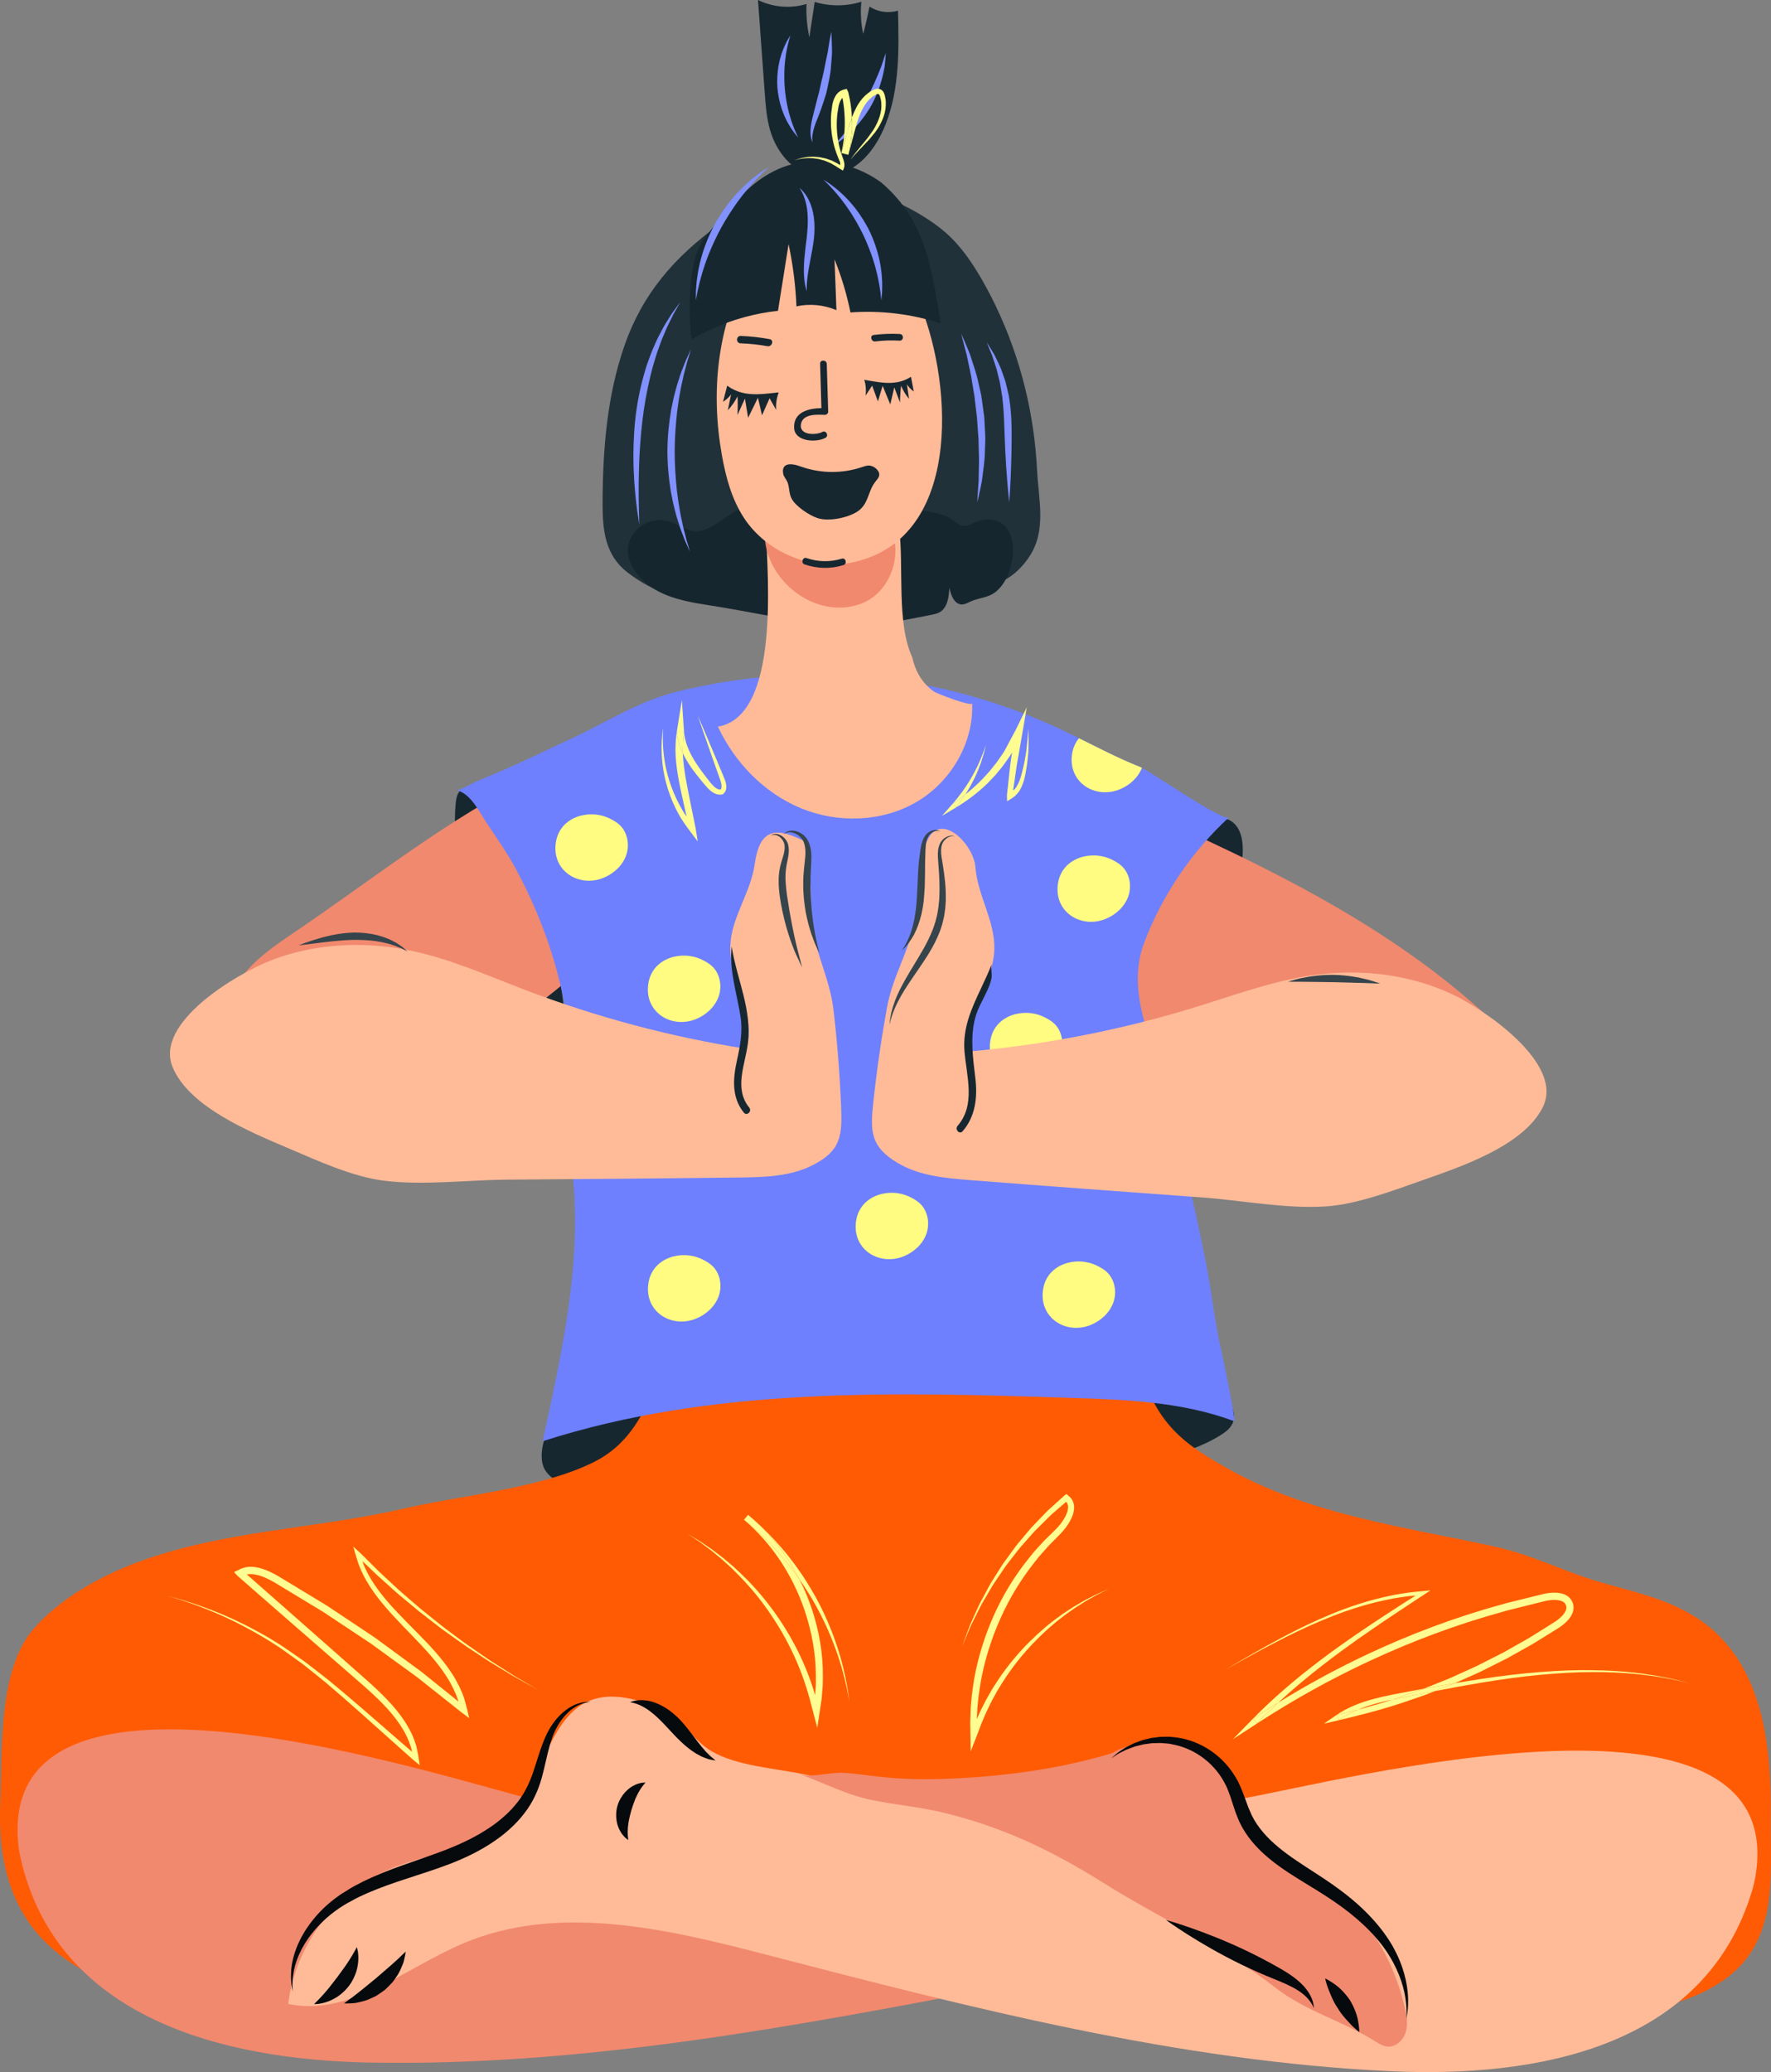
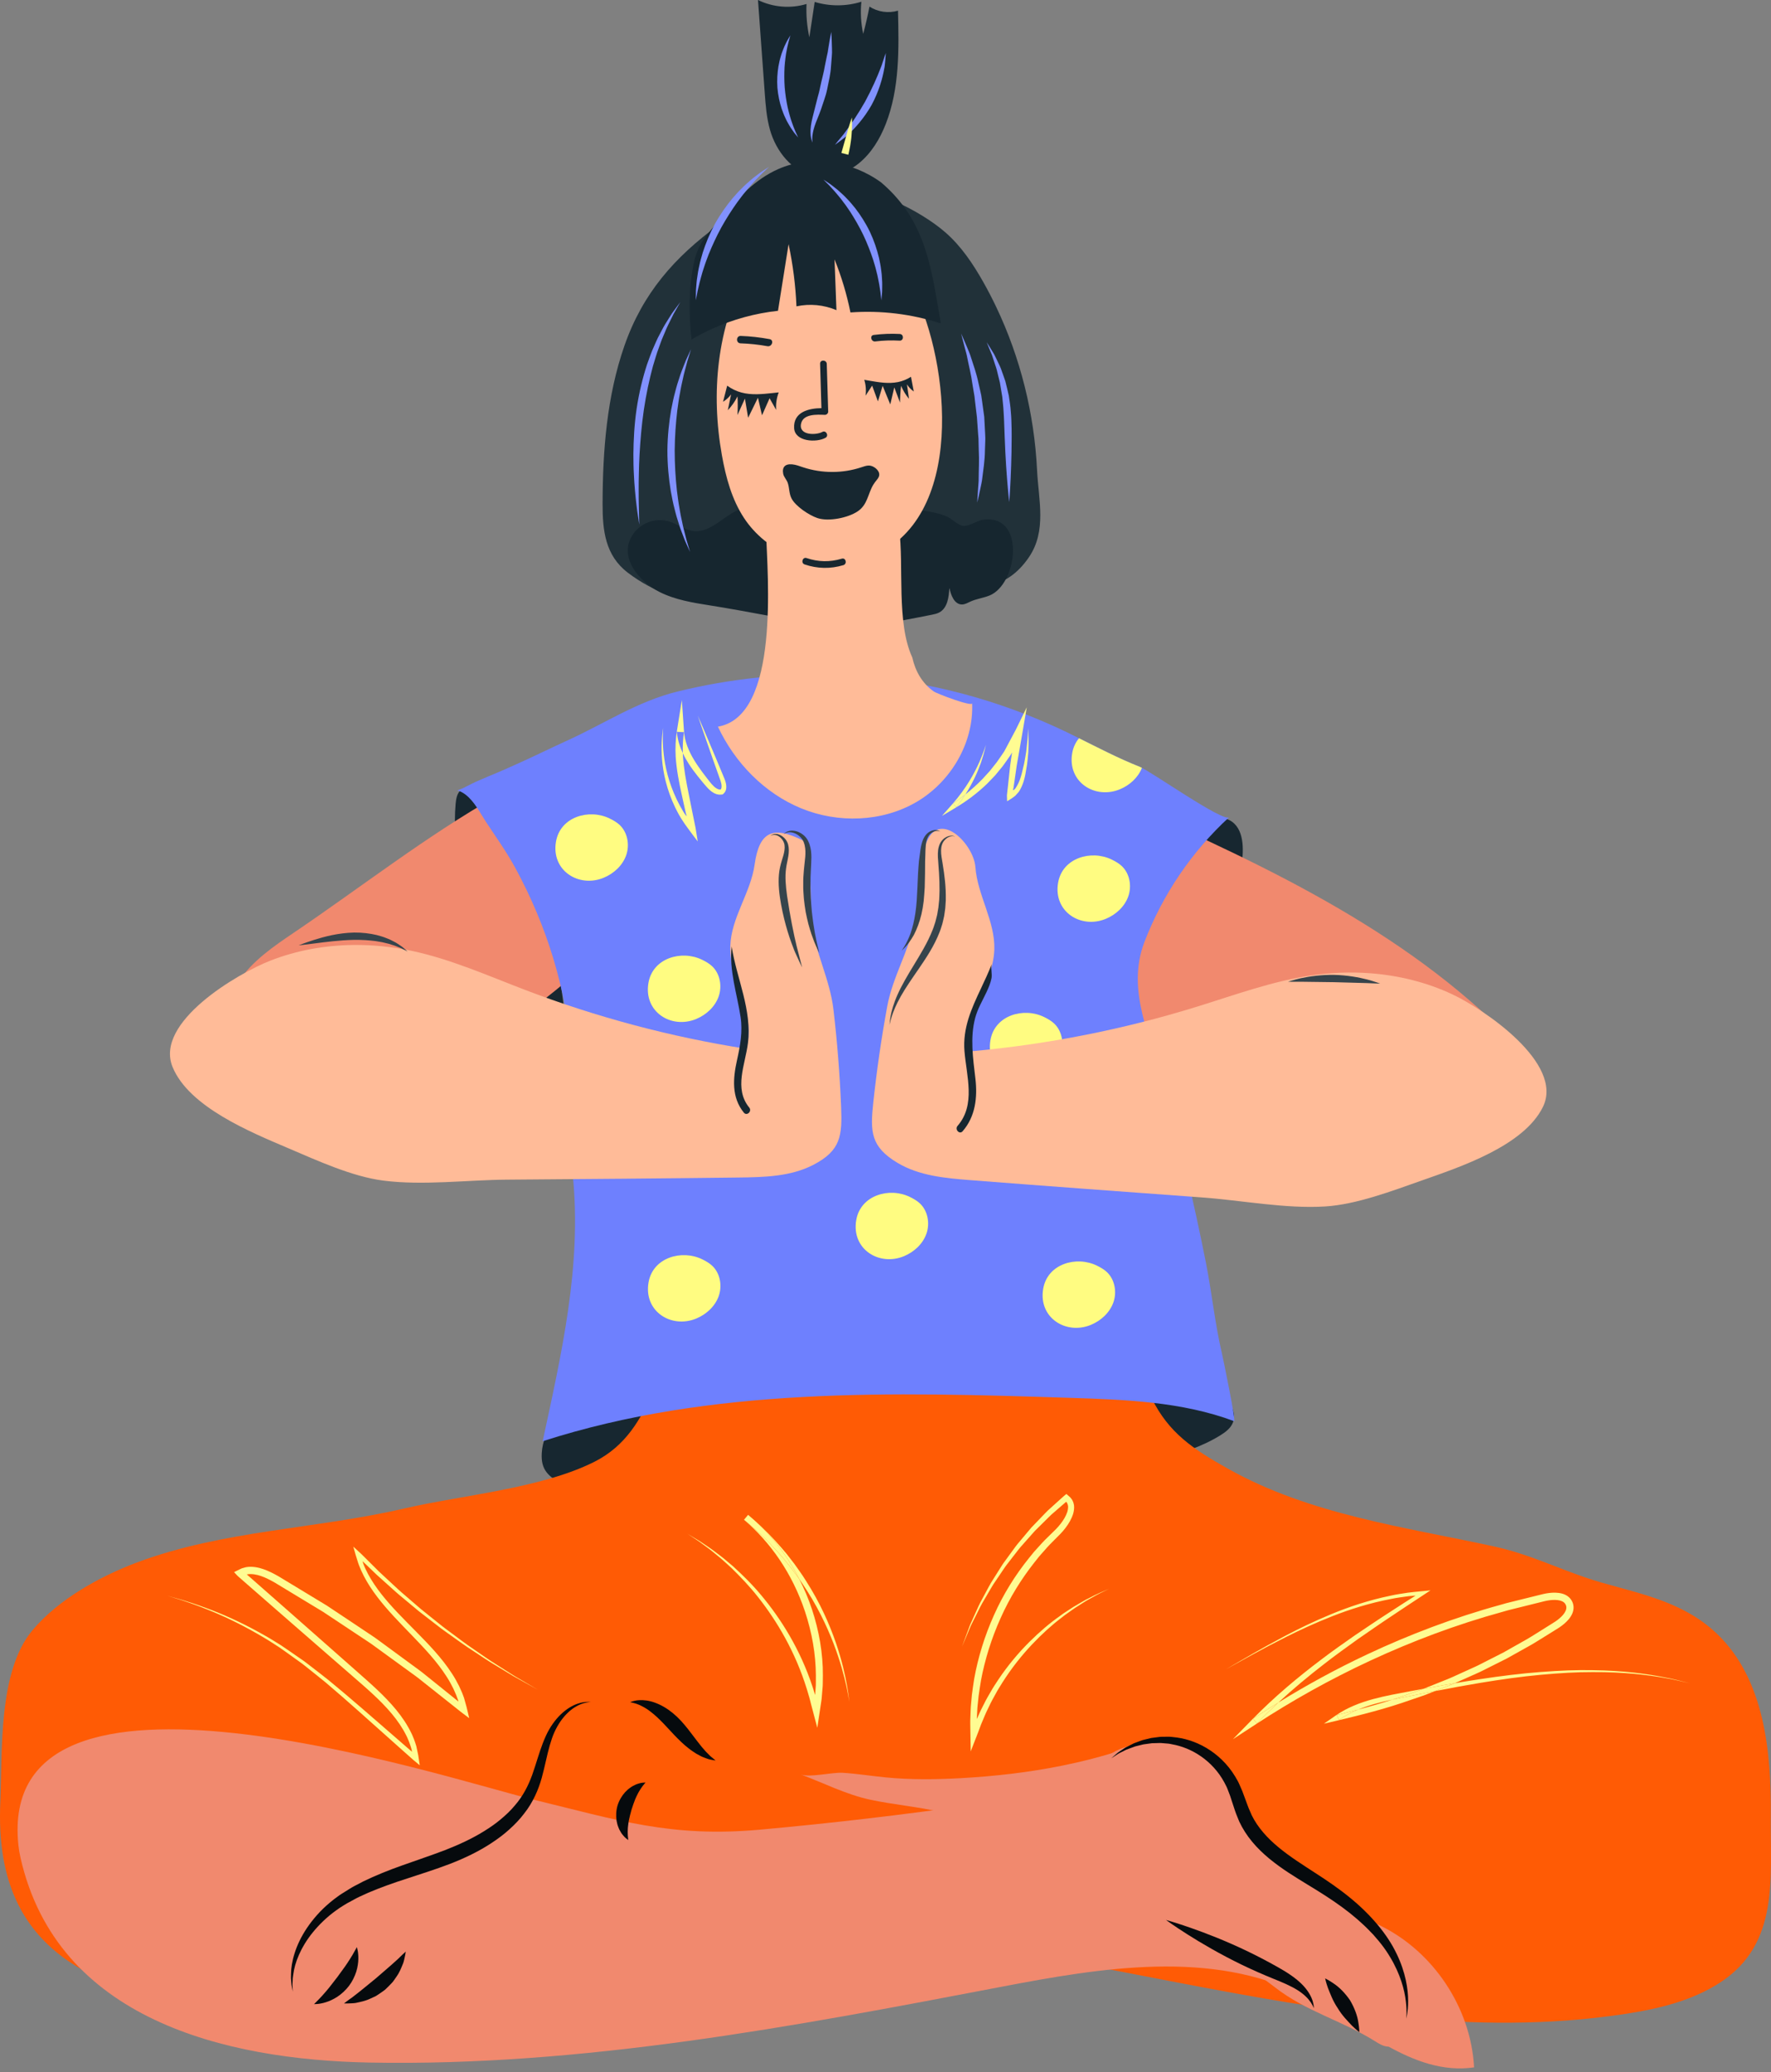
<svg xmlns="http://www.w3.org/2000/svg" id="Layer_2" data-name="Layer 2" viewBox="0 0 2562.75 2997.53">
  <rect x="0" y="0" width="2562.75" height="2997.53" fill="#808080" stroke="none" />
  <defs>
    <style> .cls-1 { fill: #172730; } .cls-2 { fill: #8191fe; } .cls-3 { fill: #36444c; } .cls-4 { fill: #213139; } .cls-5 { fill: #ffbb98; } .cls-6 { fill: #16262f; } .cls-7 { fill: #fffc81; } .cls-8 { fill: #fffc92; } .cls-9 { fill: #6e80fe; } .cls-10 { fill: #f1896e; } .cls-11 { fill: #ff5b05; } .cls-12 { fill: #060a0d; } </style>
  </defs>
  <g id="Layer_1-2" data-name="Layer 1">
    <g>
      <path class="cls-1" d="M1752.33,1989.63c-7.89-11.15-15.86-22.39-25.86-31.69-26.35-24.48-69.29-27.5-102.85-37.57-43.16-12.94-87.04-23.51-131.36-31.65-88.64-16.28-179.07-22.87-269.13-19.41-27.01,1.04-54.2,3-80.28,10.13-21.38,5.84-41.66,15.06-61.83,24.24-47.45,21.58-94.9,43.17-142.34,64.75-53.71,24.43-150.99,65.46-154.73,133.75-1.34,24.45,9.18,33.55,32.01,46.49,43.91,24.88,98.42,25.73,147.5,25.53,136.64-.56,273.53-1.21,409.72-13.65,68.64-6.27,137.07-15.51,204.62-29.3,60.27-12.3,134.63-22.04,187.67-54.6,7.82-4.8,15.75-10.68,18.84-19.33,4.87-13.61-3.89-27.98-12.24-39.79-6.58-9.3-13.16-18.6-19.74-27.9Z" />
      <path class="cls-11" d="M2562.4,2626.61c.84-90.3-8.46-196.9-77.76-263.07-47.36-45.22-106.66-56.88-167.14-74.16-35.5-10.14-67.88-24.59-102.04-36.67-16.98-6.01-34.39-11.43-52.85-15.45-130.89-28.5-267.34-46.08-385.91-112.75-50.4-28.34-85.41-51.53-110.16-101.79-26.73-54.28-20.92-111.01-82.14-145.04-20.77-11.54-44.48-16.53-67.93-20.35-130.4-21.24-263.64-10.77-395.35-.24-39.46,3.15-82.57,7.94-110.28,36.21-63.96,65.26-59.08,175.26-150.75,221.36-76.92,38.68-192.2,48.29-275.56,67.63-128.13,29.73-262.28,31.43-386.55,78.07-53.64,20.13-113.57,53.34-151.04,98.02C-3.09,2418.04,3.67,2534.01,.45,2607.5c-4.89,111.66,29.28,198.9,134.81,250.52,60.9,29.79,129.76,39.62,197.53,41.29,241.94,5.96,475.89-86.33,717.29-103.57,435.35-31.1,866.76,182.64,1298.42,118.15,49.43-7.39,99.56-18.91,141.33-46.36,85.48-56.18,71.72-151.15,72.56-240.92Z" />
      <path class="cls-1" d="M713.15,1164.03c-5.37-8.46-11.23-17.09-19.9-22.1s-20.95-5.22-27.69,2.19c-4.59,5.04-5.66,12.28-6.26,19.07-5.26,60.03,10.97,119.62,27.04,177.69,15.67,56.59,32.74,115.71,73.54,157.95,13.43,13.9,36.76,25.45,50.57,11.92,8.3-8.12,8.25-21.28,7.34-32.86-8.7-111.04-44.97-219.82-104.65-313.86Z" />
      <path class="cls-1" d="M1783.02,1188.85c-10.72-7.81-23.4-5.82-35.52-.38-10.27,4.61-20.15,11.69-28.08,17.38-53.95,38.68-73.82,116.73-82.65,178.25-4.34,30.24-7.5,61.44,.04,91.04,4.78,18.77,18.67,39.32,37.93,37.27,13.81-1.47,23.43-14.01,30.92-25.7,45.24-70.61,76.21-150.33,90.49-232.97,3.39-19.63,5.52-51.28-13.14-64.88Z" />
      <path class="cls-10" d="M859.52,1223.08c-36.39-27.15-88.73-100.92-140.1-71.83-101.95,57.73-197.23,132.41-294.33,198.06-29.54,19.97-59.83,40.68-79.66,70.32-11.77,17.58-19.51,39.57-13.73,59.92,6.2,21.82,26.15,36.62,45.78,47.98,67.34,38.96,128.2,54.97,204.39,34.14,72.04-19.7,135.59-62.94,194.46-107.49,36.74-27.8,73.65-57.57,96.5-97.57,26.45-46.31,31.11-100.37-13.31-133.52Z" />
      <path class="cls-10" d="M2173.29,1490.24c-80.06-78.79-173.84-142.06-271.86-196.28-50.12-27.73-101.48-53.16-153.33-77.49-35.5-16.66-95.89-55.97-133.24-23.79-23.85,20.54-44.01,46.76-56.83,75.59-14.38,32.31-3.04,66.41,9.58,98.51,19.73,50.18,54.69,94.75,98.92,125.64,21.37,14.92,37.99,19.24,62.65,23.43,29.96,5.1,57.13,18.72,85.1,30.38,14.62,6.09,29.36,12.23,44.92,15.18,9.53,1.81,19.24,2.39,28.93,2.97,33.94,2.04,65.85,6.8,99.77,7.9,43.54-.12,86.94,.17,130.77-.44,16.79-.23,34.14-.59,49.44-7.5,15.31-6.91,28.14-22.22,26.73-38.96-1.18-14-11.54-25.28-21.55-35.14Z" />
      <path class="cls-9" d="M1745.05,1826.7c-17.12-86.45-37.4-172.27-60.79-257.24-18.93-68.75-55-136.57-28.28-206.48,26.22-68.6,68.56-131.08,122.64-180.77-8.42,7.73-113.94-66.88-129.33-72.97-42.95-16.98-82.35-39.85-124.62-58.9-98.07-44.2-204.46-69.94-312.02-73.96-78.13-2.92-156.57,5.36-232.48,24.06-57.91,14.27-105.28,46.23-158.68,70.54-22.3,10.15-44.29,20.99-66.6,31.13-15.49,7.05-31.04,14.01-46.81,20.42-6.69,2.72-13.24,5.86-19.87,8.55-3.78,1.53-24.21,12.85-26.76,12.09,4.48,1.33,8.51,3.54,12.19,6.34,12.86,9.81,21.35,26.93,29.6,39.47,14.54,22.1,29.95,43.51,42.58,66.81,45.71,84.32,73.6,174.32,80.84,269.88,1.17,15.51,3.49,31.84,2.74,47.38-.49,10.25-4.32,19.68-5.02,29.91-2.19,31.87,1.42,66.4,4.58,98.15,12.98,130.51-16.44,257.3-43.67,383.8,244.05-78.64,506.33-71.11,762.6-62.79,80.44,2.61,162.56,5.54,237.94,33.75,3.04,1.14-15.79-90.15-17.65-98.1-10.06-42.86-14.56-87.79-23.13-131.09Z" />
      <path class="cls-4" d="M1441.42,443.71c-5.69-11.92-11.78-23.65-18.26-35.17-14.96-26.6-32.21-52.41-55.23-72.45-35.78-31.16-106.96-66.93-155.18-63.99-60.18,3.68-123.3,17.1-172.71,53.17-64.19,46.86-110.08,99.2-136.45,174.87-25.48,73.11-31.43,151.67-31.61,228.57-.09,38.49,3.7,74.71,36.4,99.66,37.97,28.98,85.2,45.64,132.95,46.9,13.06,.34,26.13-.43,39.2-.43,55.1-.02,107.34,8.76,163.48,2.21,39.42-4.59,79.55-26.77,119.26-25.91,51.4,1.12,92.9,2.85,125.56-44.9,26.2-38.31,13.95-83.08,11.86-126.12-3.96-81.67-24.03-162.61-59.28-236.42Z" />
      <path class="cls-7" d="M1510.87,1471.23c-29.39-14.41-71.42-2.85-77.66,33.56-7.16,41.76,33.03,67.16,69.19,52.1,14.6-6.08,27.27-17.74,32.47-32.68,5.19-14.94,1.92-33.04-9.68-43.79-4.18-3.87-9.2-6.69-14.31-9.19Z" />
      <path class="cls-6" d="M1428.37,751.33c-1.66,.04-3.31,.17-4.94,.37-10.13,1.25-20.52,10.08-30.15,9.03-6.34-.69-17-10.99-23.57-13.72-16.18-6.73-34.38-8.5-51.65-10.12-45.25-4.25-89.85-5.48-134.77-5.79-43-.29-84.54-12.5-124.34,11.47-17.78,10.71-34.57,27.95-55.19,25.68-12.69-1.39-23.31-10.15-35.52-13.9-17.2-5.28-37.27,.58-48.93,14.28-28.26,33.21,3.97,72.04,34.99,87.69,22.7,11.45,48.28,15.57,73.39,19.53,53.04,8.38,106.45,19.7,159.06,27.89,51.31,7.99,111.03-4.36,161.68-14.46,3.69-.74,7.44-1.52,10.76-3.29,11.96-6.39,13.99-22.37,14.58-35.92,2.1,10.93,7.35,24.59,18.48,24.37,4.35-.09,8.25-2.49,12.21-4.28,8.82-3.98,18.7-5.08,27.64-8.76,39.17-16.11,51.93-111.52-3.72-110.07Z" />
      <path class="cls-10" d="M1996.21,2785.07c-64.54-31.12-150.43-40.33-181.19-105.04-43.51-91.53-45.6-199.67-188.5-152.02-34.69,11.62-51.44,43.24-81.02,57.99-38.05,18.96-93.43,18.51-135.44,24.54-103.15,14.81-206.69,26.92-310.47,36.31-128.83,11.65-205.64-13.85-328.55-43.67-127.64-30.97-776.81-247.03-744.45,65.7,.63,6.1,1.67,12.4,3.15,18.9,53.13,233.52,295.8,291.93,504.66,295.95,307.79,5.92,612.95-51.9,913.92-109.45,146.21-27.95,304.95-54.36,437.92,12.55,81.44,40.98,156.62,116.91,246.85,103.88-4.59-86.27-59.07-168.11-136.89-205.63Z" />
-       <path class="cls-5" d="M1801.52,2601.11c-124.6,21.74-202.91,42.17-330.7,22.14-102.95-16.14-205.48-34.98-307.44-56.49-41.53-8.76-96.82-11.92-133.55-33.33-28.56-16.64-43.21-49.3-77.06-63.15-139.49-56.87-148.63,50.9-198.02,139.4-34.92,62.56-121.23,66.16-187.66,93-80.1,32.37-139.8,110.48-150.02,196.26,89.19,18.89,169.16-51.98,253.11-87.55,137.05-58.09,293.74-21.38,437.81,16.05,296.58,77.06,597.32,154.67,904.84,168.84,208.68,9.62,454.64-32.83,522.9-262.39,1.9-6.4,3.35-12.61,4.38-18.66,52.7-309.95-609.18-136.71-738.58-114.13Z" />
      <path class="cls-5" d="M1206.08,1460.51c-5.16-43.96-26.23-82.11-32.06-126.21-2.41-18.34,2.79-111.01-12.18-118.49-43.28-21.62-63.16-13.31-69.88,35.04-5.67,40.76-33.94,76.59-35.16,117.72-1.5,50.79,38.66,100.33,22.72,148.58-109.33-17.16-216.85-45.81-320.21-85.34-54.05-20.67-107.35-44.41-163.96-56.38-27.31-5.77-55.32-8.67-83.26-8.42-41.35,.38-82.52,7.65-120.99,22.73-47.26,18.53-167.85,89.02-141.39,153.75,23.77,58.15,113.62,94.57,167.63,117.62,41.95,17.9,92.24,40.98,137.26,46.77,57.28,7.37,121.14-.92,178.97-1.36,111.81-.85,223.61-1.7,335.41-3.08,36.7-.46,74.91-1.33,107.54-18.11,40.48-20.82,42.33-42.57,40.61-84.74-1.92-46.81-5.6-93.55-11.05-140.08Z" />
      <path class="cls-5" d="M2101.74,1438.47c-37.4-17.55-78.01-27.5-119.25-30.57-27.86-2.08-56-1.01-83.63,2.97-57.28,8.25-112.01,28.47-167.29,45.56-105.73,32.7-214.89,54.28-325.1,64.27-12.76-49.18,30.55-96,32.37-146.78,1.47-41.14-24.43-78.75-27.41-119.81-2.43-33.54-54.12-86.12-72.28-31.46-10.63,32-8.25,75.31-15.04,109.41-8.69,43.63-32.21,80.33-40.23,123.85-8.48,46.08-15.2,92.47-20.17,139.06-4.48,41.97-4.05,63.8,34.99,87.21,31.47,18.88,69.54,22.24,106.13,25.09,111.47,8.68,222.98,16.82,334.5,24.96,57.68,4.21,120.86,16.65,178.5,13.04,45.3-2.84,96.99-22.59,140.02-37.71,55.4-19.48,147.43-49.96,174.94-106.43,30.63-62.86-85.11-141.08-131.06-162.65Z" />
      <path class="cls-5" d="M1351.4,1000.4c-16.96-11.85-26.78-29.28-31.29-49.34-23.27-50.6-11.89-131.5-19.01-186.83-31.38,.6-62.76,1.2-94.14,1.8-5.09,.1-10.19,.19-15.29,.3-27.73,.6-55.47,1.55-83.02,4.76,1.64,59.74,20.69,264.87-69.77,280.09,24.41,52.14,67.22,96.31,120.48,118.17,53.26,21.86,116.72,19.94,166.5-8.99,49.77-28.93,83.43-85.51,80.87-143.03,.25,5.63-51-13.9-55.34-16.93Z" />
-       <path class="cls-10" d="M1190.65,729.84c-39.59,4.11-90.13,16.3-82.79,58.05,10.51,59.83,75.56,106.11,135.12,86.57,60.87-19.97,74.71-116.37,11.69-143.21-9.63-4.1-20.46-4.06-30.92-3.6-8.21,.36-20.06,.84-33.1,2.19Z" />
      <path class="cls-5" d="M1270.71,349.98c-70.17-61.14-148.85-33.75-189.64,42.64-43.63,81.71-52.56,175.72-36.43,265.95,5.7,31.89,14.3,63.95,32.14,90.98,32.21,48.84,94.9,75.51,152.43,64.86,163.16-30.22,149.88-255.89,102.9-371.9-14.02-34.63-33.22-68-61.39-92.54Z" />
      <path class="cls-1" d="M1275.28,264.06c-42.33-30.98-101-40.63-149.02-19.5-33.31,14.66-59.14,42.09-82.36,70.12-17.9,21.61-33.4,36.15-39.44,63.77-7.95,36.37-7.98,75.8-3.73,112.62,9.68-5.69,19.67-10.86,29.9-15.48,30.1-13.58,62.34-22.41,95.17-25.97,5.1-32.13,10.21-64.27,15.31-96.4,6.31,29.59,10.14,59.72,11.42,89.95,19.23-4.17,39.75-2.22,57.85,5.5-.92-24.49-1.84-48.97-2.76-73.46,10.01,24.82,17.73,50.55,23.04,76.78,44.08-3.22,88.77,2.23,130.78,15.95-13.76-80.01-21.13-148.26-86.17-203.87Z" />
      <path class="cls-1" d="M1258.18,9.52c-2.55,13.25-5.57,26.42-9.06,39.46-3.3-15.23-4.2-30.98-2.66-46.49-21.81,6.85-45.68,6.95-67.55,.3-2.57,17.05-5.14,34.11-7.72,51.16-3.44-15.8-4.82-32.04-4.09-48.2-23.02,6.99-48.67,4.89-70.25-5.75,3.24,44.53,6.47,89.06,9.71,133.59,1.33,18.35,2.69,36.85,7.75,54.54,8.86,30.96,31.85,60.08,63.43,66.39,22.82,4.56,47.01-3.56,65.07-18.24,18.06-14.68,30.51-35.3,38.98-56.98,20.13-51.54,19.04-108.56,17.66-163.87-13.74,4.15-29.26,1.93-41.28-5.9Z" />
      <path class="cls-2" d="M1101.19,248.99c-1.44,1.01-2.94,2.19-4.59,3.42-3.25,2.51-7.09,5.24-10.93,8.72-1.96,1.71-4.01,3.5-6.14,5.37-2.12,1.89-4.15,4.03-6.35,6.16-4.45,4.22-8.72,9.17-13.28,14.35-8.81,10.6-17.67,23.02-25.41,36.98-7.61,14.03-13.32,28.18-17.53,41.3-1.92,6.63-3.8,12.9-4.97,18.92-.62,3-1.33,5.86-1.79,8.66-.43,2.8-.84,5.49-1.23,8.06-.88,5.11-1.11,9.82-1.48,13.91-.15,2.05-.34,3.95-.42,5.7-.03,1.76-.06,3.37-.09,4.81-.05,5.76-.07,8.95-.07,8.95,0,0,.61-3.13,1.72-8.77,.26-1.41,.56-2.97,.88-4.68,.36-1.7,.84-3.54,1.29-5.52,.97-3.94,1.85-8.46,3.35-13.34,.68-2.44,1.4-5.01,2.15-7.68,.75-2.66,1.76-5.37,2.66-8.21,1.72-5.7,4.1-11.6,6.41-17.86,4.99-12.38,11.07-25.69,18.39-39.18,7.45-13.42,15.41-25.7,23.17-36.56,4.03-5.31,7.73-10.49,11.62-15,1.91-2.28,3.66-4.59,5.5-6.65,1.85-2.06,3.62-4.05,5.32-5.94,3.3-3.89,6.64-7.05,9.45-9.99,1.42-1.45,2.71-2.84,3.96-4.06,1.27-1.19,2.43-2.28,3.48-3.25,4.17-3.96,6.48-6.16,6.48-6.16,0,0-2.68,1.74-7.51,4.87-1.21,.8-2.55,1.69-4.01,2.66Z" />
-       <path class="cls-2" d="M1170.79,290.25c-3.16-6.53-6.67-11.24-9.41-14.13-1.27-1.52-2.51-2.48-3.23-3.22-.76-.7-1.16-1.07-1.16-1.07,0,0,.28,.47,.81,1.36,.49,.91,1.4,2.12,2.23,3.88,1.87,3.38,4.06,8.51,5.8,15.01,1.78,6.5,2.79,14.45,3.05,23.3,.22,8.86-.41,18.64-1.58,28.92-1.25,10.35-2.54,20.39-3.32,29.65-.34,4.65-.68,9.05-.7,13.24-.16,4.16,0,8.06,.2,11.61,.08,3.54,.63,6.75,.99,9.54,.2,1.39,.35,2.69,.58,3.87,.28,1.17,.54,2.25,.77,3.22,.97,3.81,1.51,5.92,1.51,5.92,0,0,.05-2.17,.13-6.09,0-.97,.02-2.04,.03-3.22,.06-1.18,.21-2.46,.32-3.83,.26-2.74,.37-5.83,.95-9.24,.44-3.41,.94-7.12,1.7-11.1,.62-3.97,1.53-8.23,2.34-12.71,1.75-8.98,3.69-18.92,4.99-29.66,1.23-10.82,1.24-21.36-.03-30.85-1.3-9.49-3.78-17.89-6.98-24.41Z" />
      <path class="cls-2" d="M1275.93,397.55c-.19-2.52-.62-5.1-.95-7.8-.59-5.42-1.85-11.09-3.11-17.1-2.89-11.9-7.15-24.79-13.23-37.62-6.21-12.77-13.6-24.15-21.08-33.85-3.89-4.74-7.53-9.27-11.39-13.12-1.9-1.95-3.64-3.9-5.49-5.62-1.86-1.7-3.65-3.33-5.35-4.88-3.33-3.17-6.72-5.64-9.57-7.91-1.44-1.11-2.76-2.18-4.03-3.09-1.3-.87-2.48-1.67-3.54-2.39-4.26-2.81-6.63-4.37-6.63-4.37,0,0,1.99,2.01,5.57,5.63,.9,.89,1.9,1.88,2.99,2.97,1.07,1.11,2.17,2.39,3.38,3.71,2.39,2.69,5.25,5.58,8.04,9.13,1.43,1.73,2.94,3.53,4.5,5.42,1.56,1.88,3.01,3.99,4.61,6.07,3.27,4.11,6.32,8.83,9.67,13.67,6.39,9.89,12.87,21.05,18.79,33.22,5.79,12.23,10.44,24.27,14.16,35.44,1.67,5.64,3.45,10.97,4.61,16.09,.62,2.55,1.35,5,1.85,7.39,.49,2.4,.96,4.7,1.41,6.9,1.03,4.39,1.49,8.43,2.09,11.98,.27,1.77,.58,3.43,.78,4.96,.16,1.53,.31,2.93,.45,4.19,.59,5.06,.91,7.87,.91,7.87,0,0,.26-2.82,.74-7.9,.11-1.28,.22-2.7,.35-4.26,.08-1.56,.07-3.25,.11-5.07,.01-3.64,.2-7.83-.19-12.41-.15-2.3-.3-4.72-.46-7.23Z" />
      <path class="cls-2" d="M972.41,453.28c-1.45,2.14-2.89,4.55-4.51,7.11-3.16,5.15-7.02,10.9-10.4,17.74-1.77,3.38-3.63,6.93-5.57,10.62-1.83,3.74-3.49,7.75-5.33,11.86-3.85,8.15-6.88,17.28-10.37,26.79-6.24,19.25-11.57,40.94-15.01,64.02-3.38,23.1-4.46,45.31-4.66,65.45,.06,10.07,.13,19.64,.67,28.57,.33,8.94,1.03,17.24,1.69,24.8,.56,7.57,1.47,14.39,2.14,20.38,.66,5.99,1.39,11.13,2.04,15.32,1.28,8.38,1.98,13.02,1.98,13.02,0,0-.12-4.69-.34-13.16-.15-4.23-.31-9.4-.35-15.41-.05-6.01-.3-12.83-.2-20.38,0-7.55-.03-15.8,.26-24.66,.08-8.86,.58-18.3,1.02-28.22,1.18-19.83,2.9-41.58,6.2-64.18,3.36-22.59,7.92-43.84,13.08-62.94,2.95-9.42,5.36-18.54,8.57-26.74,1.52-4.13,2.85-8.19,4.35-11.99,1.59-3.77,3.12-7.39,4.58-10.84,2.73-7.02,5.97-13,8.56-18.4,1.33-2.68,2.5-5.22,3.7-7.49,1.27-2.23,2.43-4.26,3.48-6.1,4.16-7.38,6.45-11.47,6.45-11.47,0,0-2.8,3.77-7.85,10.58-1.26,1.72-2.65,3.63-4.18,5.72Z" />
      <path class="cls-2" d="M983.91,569.11c.74-3.89,1.3-7.69,2.09-11.29,.8-3.6,1.57-7.05,2.31-10.35,1.32-6.64,3.09-12.5,4.42-17.72,.7-2.6,1.29-5.05,1.93-7.26,.69-2.21,1.31-4.22,1.87-6.03,2.21-7.29,3.43-11.32,3.43-11.32,0,0-1.77,3.83-4.98,10.74-.79,1.74-1.67,3.67-2.64,5.79-.91,2.14-1.79,4.5-2.79,7.03-1.93,5.07-4.35,10.8-6.34,17.35-1.05,3.26-2.15,6.68-3.3,10.25-1.12,3.57-2.01,7.37-3.06,11.26-2.21,7.78-3.82,16.26-5.61,25.18-3.11,17.91-5.28,37.87-5.47,58.91-.01,21.03,1.96,41.02,4.91,58.96,1.71,8.94,3.23,17.43,5.37,25.23,1.02,3.91,1.87,7.71,2.95,11.29,1.11,3.57,2.18,7,3.2,10.28,1.92,6.57,4.29,12.32,6.17,17.41,.98,2.53,1.83,4.91,2.72,7.05,.94,2.13,1.81,4.07,2.58,5.82,3.14,6.95,4.88,10.79,4.88,10.79,0,0-1.19-4.05-3.33-11.36-.55-1.82-1.15-3.84-1.82-6.05-.62-2.23-1.19-4.68-1.86-7.28-1.28-5.24-2.99-11.11-4.25-17.76-.7-3.3-1.44-6.76-2.21-10.37-.76-3.6-1.28-7.41-1.98-11.31-1.5-7.78-2.43-16.2-3.61-25.01-1.91-17.68-3.17-37.16-3.17-57.64,.19-20.48,1.64-39.95,3.72-57.61,1.27-8.79,2.27-17.21,3.85-24.97Z" />
      <path class="cls-2" d="M1424.23,602.75c-1.1-8.6-2.27-17-3.46-25.08-.3-2.02-.6-4.02-.9-6.01-.43-1.96-.86-3.9-1.29-5.82-.87-3.83-1.73-7.59-2.56-11.25-2.99-14.72-7.75-27.45-11.17-38.22-1.63-5.41-3.82-10.08-5.52-14.24-1.76-4.13-3.28-7.69-4.52-10.59-2.54-5.77-3.94-8.96-3.94-8.96,0,0,.85,3.39,2.39,9.51,.8,3.04,1.77,6.76,2.9,11.08,1.1,4.32,2.65,9.14,3.62,14.68,2.12,11.02,5.54,23.86,7.5,38.49,.61,3.63,1.23,7.35,1.86,11.15,.33,1.9,.66,3.81,.99,5.75,.21,1.95,.42,3.93,.64,5.92,.88,7.96,1.85,16.18,2.94,24.59,.52,8.46,1.11,16.72,1.75,24.7,.16,2,.32,3.97,.49,5.93,.04,1.96,.07,3.91,.11,5.83,.09,3.85,.19,7.62,.28,11.3,.84,14.74-.11,28-.11,39.22,.08,5.62-.53,10.65-.79,15.1-.3,4.45-.55,8.29-.76,11.43-.36,6.3-.55,9.79-.55,9.79,0,0,.78-3.4,2.18-9.54,.67-3.09,1.49-6.87,2.45-11.25,.88-4.4,2.15-9.4,2.74-15.02,1.33-11.22,3.61-24.62,3.77-39.64,.13-3.75,.26-7.6,.4-11.53,.06-1.97,.11-3.95,.17-5.96-.08-2-.17-4.03-.25-6.07-.36-8.17-.8-16.63-1.33-25.29Z" />
      <path class="cls-2" d="M1462.7,595.67c-.32-4.02-.6-7.98-1.23-11.87-.57-3.88-1.12-7.69-1.67-11.43-.86-3.68-1.7-7.29-2.52-10.81-.85-3.51-1.63-6.93-2.52-10.22-1.12-3.22-2.21-6.35-3.27-9.38-1.07-3.01-2.11-5.91-3.11-8.7-.99-2.79-2.39-5.3-3.5-7.77-2.34-4.9-4.4-9.33-6.37-13.13-2.24-3.66-4.17-6.81-5.75-9.39-3.19-5.08-4.96-7.9-4.96-7.9,0,0,1.25,3.08,3.5,8.65,1.15,2.75,2.55,6.12,4.18,10.03,1.32,4.01,2.82,8.58,4.48,13.63,.77,2.53,1.84,5.09,2.5,7.91,.68,2.8,1.39,5.72,2.12,8.74,.75,3,1.52,6.11,2.32,9.3,.54,3.25,1.09,6.59,1.65,10.02,.58,3.42,1.17,6.92,1.78,10.49,.36,3.62,.72,7.31,1.1,11.07,.47,3.74,.63,7.61,.87,11.52,.21,3.92,.57,7.86,.65,11.92,.72,16.12,1.05,31.74,1.84,45.86,.72,14.14,1.58,26.87,2.42,37.56,1.66,21.38,3.19,34.59,3.19,34.59,0,0,1.11-13.26,2.09-34.68,.49-10.71,.95-23.46,1.22-37.62,.19-14.17,.53-29.68-.2-46.18-.08-4.11-.49-8.2-.79-12.22Z" />
      <path class="cls-2" d="M1149.6,186.75c-.99-2.59-2.3-5.42-3.32-8.74-.56-1.63-1.15-3.33-1.76-5.11-.61-1.77-1.06-3.68-1.65-5.61-1.23-3.83-2.1-8.05-3.17-12.41-1.84-8.81-3.37-18.53-4.21-28.82-.72-10.3-.67-20.14-.18-29.13,.41-4.47,.63-8.77,1.27-12.74,.29-1.99,.45-3.95,.78-5.79,.34-1.85,.66-3.62,.97-5.31,.51-3.43,1.37-6.43,1.96-9.14,.56-2.72,1.22-5.01,1.79-6.89,1.06-3.79,1.65-5.9,1.65-5.9,0,0-1.13,1.88-3.17,5.26-1.04,1.7-2.24,3.82-3.41,6.39-1.2,2.56-2.71,5.44-3.89,8.81-.63,1.68-1.29,3.44-1.98,5.27-.67,1.84-1.16,3.81-1.77,5.84-1.29,4.04-2.12,8.48-3.05,13.16-1.54,9.4-2.28,19.95-1.5,30.98,.9,11.01,3.22,21.34,6.15,30.4,1.62,4.49,3.12,8.75,5,12.55,.91,1.91,1.69,3.78,2.63,5.5,.96,1.71,1.87,3.34,2.75,4.91,1.68,3.15,3.61,5.77,5.18,8.12,1.54,2.36,3.05,4.27,4.33,5.8,2.52,3.04,3.92,4.72,3.92,4.72,0,0-.9-1.99-2.52-5.59-.85-1.76-1.84-3.93-2.81-6.54Z" />
      <path class="cls-2" d="M1202.87,46.13s-1.93,9.11-4.21,23.66c-.28,1.82-.58,3.72-.88,5.7-.43,1.97-.88,4.01-1.34,6.13-.91,4.23-1.83,8.75-2.75,13.5-1.48,9.57-4.59,19.77-6.8,30.68-.63,2.71-1.04,5.44-1.79,8.05-.71,2.62-1.42,5.2-2.11,7.73-1.35,5.08-2.58,10-3.71,14.72-2.25,9.39-4.91,18.04-5.84,25.66-1.05,7.6-.59,13.89,.29,18.04,.41,2.08,1.07,3.62,1.37,4.67,.35,1.04,.53,1.58,.53,1.58,0,0-.03-.58-.09-1.68,0-1.1-.26-2.68-.17-4.72,.13-4.1,.99-9.88,3.22-16.73,2.12-6.89,5.88-14.72,9.16-24.08,1.63-4.67,3.3-9.59,4.96-14.72,.81-2.57,1.64-5.19,2.48-7.84,.84-2.66,1.3-5.45,1.96-8.23,2.29-11.2,4.8-21.83,5.33-31.76,.44-4.93,.81-9.62,1.11-14,.14-2.19,.28-4.3,.41-6.34-.03-2.04-.06-4.01-.09-5.88-.33-14.98-1.05-24.13-1.05-24.13Z" />
      <path class="cls-2" d="M1277.52,89.26c-.9,2.63-1.68,5.67-3.11,8.87-4.91,13.04-12.56,30.41-22.48,48.78-10.32,18.15-21,33.84-29.45,44.92-1.95,2.92-4.12,5.18-5.87,7.34-1.77,2.15-3.3,4-4.55,5.51-2.47,3.09-3.84,4.81-3.84,4.81,0,0,1.77-1.28,4.96-3.59,1.59-1.19,3.53-2.65,5.78-4.35,2.22-1.74,4.9-3.6,7.39-6.12,10.58-9.47,23.99-24.32,34.82-43.4,10.43-19.3,15.92-38.54,18.34-52.53,.82-3.45,.97-6.71,1.28-9.51,.24-2.8,.45-5.22,.62-7.2,.27-3.93,.42-6.11,.42-6.11,0,0-.73,2.07-2.04,5.81-.62,1.86-1.38,4.14-2.26,6.78Z" />
      <g>
        <path class="cls-8" d="M1223.93,198.69c-2.09,7.41-4.22,14.96-6.39,22.61,2.87,.74,6.48,1.67,10.09,2.59,.82-4.05,1.92-8.44,2.67-13.11,.68-4.68,1.54-9.54,1.86-14.51,.8-8.84,.98-17.62,.59-26.25-.83,2.22-1.62,4.46-2.35,6.73-2.35,7.24-4.34,14.55-6.47,21.94Z" />
-         <path class="cls-8" d="M1280.51,138.81c-.25-1.61-.87-3.4-1.86-5.26-.95-1.83-2.95-3.95-5.61-4.73-2.65-.83-5.09-.31-7.03,.31-2,.65-3.62,1.58-5.13,2.48-3.16,1.73-6,4.03-8.76,6.46-5.35,5.04-9.69,11.21-13.18,17.81-2.36,4.55-4.38,9.3-6.18,14.15,.39,8.63,.21,17.41-.59,26.25-.31,4.96-1.18,9.83-1.86,14.51-.75,4.67-1.85,9.06-2.67,13.11-3.61-.93-7.22-1.86-10.09-2.59,2.16-7.65,4.29-15.19,6.39-22.61,2.13-7.39,4.12-14.7,6.47-21.94,.73-2.26,1.53-4.5,2.35-6.73-.4-8.78-1.38-17.4-2.91-25.76-.58-2.72-1.17-5.43-1.74-8.13l-.63-2.89-.98-2.06-.98-2.05-.24-.51c-.07-.19-.38,.04-.56,.04l-1.26,.31c-3.23,.76-6.4,1.58-9.35,4.02-.75,.53-1.41,1.21-2.06,1.91l-.95,1-.57,.74c-.77,.99-1.4,2.02-1.97,3.05-2.28,4.14-3.45,8.34-4.25,12.47-.62,4.07-1.11,7.91-1.51,11.81-1.24,15.56,.2,30.43,3.45,43.81,.71,3.37,1.73,6.6,2.76,9.76,.91,3.2,2.15,6.21,3.34,9.17,2.71,7.24,3.99,7.9,3.29,11.41l-.18,.55c-.06,.19-.25-.1-.37-.12l-.83-.54c-.59-.38-1.17-.76-1.74-1.14l-.91-.6-1.39-.69c-1.22-.62-2.42-1.23-3.61-1.82-1.2-.56-2.31-1.27-3.53-1.68-1.21-.42-2.41-.84-3.59-1.25-2.36-.79-4.59-1.72-6.9-2.07-2.27-.47-4.46-.92-6.57-1.36-2.14-.22-4.21-.34-6.17-.5-.98-.07-1.95-.14-2.89-.21-.94-.04-1.87,.07-2.76,.1-1.79,.1-3.5,.19-5.11,.28-6.4,.8-11.31,1.84-14.45,3.11-3.18,1.1-4.85,1.67-4.85,1.67,0,0,1.71-.43,4.98-1.23,3.2-.98,8.14-1.61,14.42-1.9,1.58,.03,3.24,.07,4.99,.1,.87,.04,1.77-.01,2.67,.1,.91,.14,1.83,.27,2.78,.42,1.88,.29,3.85,.59,5.89,.9,1.99,.56,4.05,1.14,6.19,1.74,2.17,.47,4.23,1.51,6.41,2.4,1.08,.46,2.18,.92,3.3,1.39,1.12,.46,2.13,1.2,3.22,1.79,1.07,.63,2.16,1.27,3.26,1.91l.83,.48,.65,.38,.61,.42,2.12,1.34c1.44,.9,2.9,1.81,4.37,2.73l2.27,1.39,.58,.35c.18,.09,.43,.37,.48,.03l.57-1.22c.77-1.62,1.23-3.17,1.54-4.91,.13-1.8,.11-3.77-.41-5.94-.28-1.08-.51-2.18-.92-3.29l-.88-2.45c-.55-1.47-.98-2.86-1.48-4.31-.99-2.88-2.02-5.8-2.74-8.88-.82-3.05-1.65-6.15-2.17-9.38-2.49-12.82-3.27-26.87-1.63-41.38,.49-3.59,1.09-7.31,1.73-10.87,.75-3.42,1.86-6.81,3.5-9.55,.4-.68,.83-1.34,1.3-1.9l.34-.44c.06-.08,.05-.04,.07-.07l.1-.07c.13-.08,.26-.12,.37-.13,.12-.01,.06,.28,.07,.33v.07c0,.06-.03-.09,.02,.15l.14,.73,.58,2.93c2.6,15.77,3.29,32.43,1.76,49.29-.29,4.7-1.1,9.3-1.72,13.73-.69,4.42-1.7,8.58-2.42,12.42l10.09,2.59c2.05-7.68,4.08-15.25,6.07-22.69,2-7.46,3.84-14.8,5.91-21.74,4.11-13.86,9.52-26.75,18.28-35.62,2.24-2.11,4.53-4.15,7.09-5.68,2.48-1.78,5.08-2.68,6-2.37,.44,.12,.9,.35,1.46,1.25,.51,.88,1.07,2.04,1.34,3.47,.34,1.38,.67,2.74,1.01,4.1,.41,1.34,.31,2.77,.49,4.14,1.02,11.11-2.48,21.68-6.71,30.43-.54,1.1-1.08,2.19-1.61,3.26-.61,1.03-1.21,2.06-1.81,3.06-.61,1-1.17,2.01-1.78,2.98-.67,.93-1.33,1.86-1.98,2.76-2.67,3.59-4.9,7.18-7.5,10.19-4.98,6.17-9.33,11.46-12.9,15.77-3.61,4.26-6.04,7.88-7.85,10.18-1.75,2.34-2.66,3.57-2.66,3.57,0,0,1.02-1.14,2.97-3.32,2.01-2.14,4.69-5.5,8.63-9.46,3.89-4,8.61-8.94,14.07-14.81,2.82-2.83,5.37-6.36,8.34-9.86,.73-.89,1.47-1.79,2.21-2.71,.7-.96,1.36-1.97,2.06-2.98,.69-1.02,1.38-2.05,2.09-3.09,.63-1.1,1.27-2.21,1.91-3.33,5.01-8.97,9.55-20.09,9.08-33-.12-1.59,.03-3.23-.35-4.84-.31-1.62-.63-3.25-.95-4.89Z" />
      </g>
      <path class="cls-1" d="M1193.45,600.14c2.5,.1,5.05-2.04,4.98-4.66-.68-23-1.37-45.99-2.05-68.99-.18-6.19-9.83-6.54-9.64-.32,.64,21.42,1.27,42.85,1.91,64.27-18.74,.2-40.82,5.72-39.5,28.9,1.14,19.92,32.49,21.18,45.33,14.03,5.43-3.02,.85-11.52-4.59-8.48-8.22,4.58-34.25,5.61-30.74-11.85,2.96-14.74,23.66-13.31,34.31-12.9Z" />
      <path class="cls-1" d="M1257.55,673.45c-3.77-.06-7.4,1.3-10.98,2.5-27.15,9.04-57.21,9.07-84.38,.08-5.25-1.74-10.48-3.82-15.99-4.3-10.31-.89-14.74,4.22-12.84,13.82,.86,4.35,5.08,8.59,6.57,13.03,2.46,7.32,1.8,15.17,5.36,22.28,5.7,11.39,25.23,24.33,37.35,28.51,16.19,5.57,44.65-.22,58.63-9.74,14.32-9.76,14.48-25.1,22.39-38.35,.78-1.3,1.63-2.58,2.57-3.83,2.48-3.28,5.84-6.38,6.09-10.49,.42-6.88-8.41-13.41-14.76-13.51Z" />
      <path class="cls-1" d="M1218.11,808.2c-17.05,5.12-34.02,4.86-50.89-.88-5.9-2.01-8.74,7.22-2.87,9.21,18.37,6.24,37.43,6.63,56.01,1.04,5.92-1.78,3.71-11.17-2.26-9.38Z" />
      <path class="cls-1" d="M1117.88,568.62c-15.05,1.59-30.52,3.15-45.13-.81-7.35-1.99-14.33-5.37-20.46-9.9-2,7.77-4,15.54-6,23.31,4.51-2.78,8.49-6.43,11.65-10.68-1.59,7.64-3.17,15.28-4.76,22.92,5.64-5.94,10.4-12.72,14.06-20.05,.44,8.99,.42,18-.06,26.99,3.59-7.93,7.18-15.85,10.77-23.78,1.55,9.25,3.1,18.49,4.65,27.74,4.73-9.66,9.45-19.33,14.18-28.99,1.97,8.47,3.95,16.95,5.92,25.42,3.64-8.22,7.29-16.43,10.93-24.65,3.18,5.63,6.36,11.25,9.54,16.88-.63-8.58,.62-17.29,3.66-25.35-2.98,.31-5.97,.63-8.95,.94Z" />
      <path class="cls-1" d="M1299.28,552.73c-13.37,2.7-27.18,.39-40.62-1.92-2.66-.46-5.33-.92-7.99-1.37,2.26,7.42,2.87,15.32,1.8,23,3.19-4.87,6.38-9.74,9.57-14.61,2.79,7.6,5.59,15.2,8.38,22.8,2.27-7.5,4.55-15.01,6.82-22.51,3.68,8.97,7.36,17.93,11.04,26.9,1.94-8.22,3.88-16.44,5.81-24.66,2.76,7.34,5.52,14.67,8.28,22.01,.1-8.11,.61-16.22,1.53-24.27,2.86,6.8,6.74,13.18,11.46,18.85-.98-6.96-1.95-13.92-2.93-20.88,2.59,4.01,5.95,7.52,9.84,10.29-1.34-7.1-2.68-14.21-4.02-21.31-5.77,3.71-12.25,6.34-18.97,7.7Z" />
      <path class="cls-1" d="M1113.69,490.6c-13.83-2.54-27.72-4.13-41.78-4.63-6.9-.25-7.25,10.45-.35,10.7,13.09,.46,26.06,1.79,38.95,4.15,6.71,1.23,9.95-8.98,3.18-10.22Z" />
      <path class="cls-1" d="M1302.07,483.15c-12.64-.69-25.18-.17-37.74,1.4-6.16,.77-3.85,10.14,2.26,9.38,11.7-1.46,23.4-1.79,35.17-1.14,6.22,.34,6.52-9.3,.31-9.64Z" />
      <g>
-         <path class="cls-8" d="M989.73,1059.16c-3.68-.18-7.35-.36-10.25-.5,.9,11.14,4.19,21.47,8.62,30.87-.36-10.9,.33-21.39,1.63-30.38Z" />
        <path class="cls-8" d="M1048.58,1127.11c-4.69-11.26-9.03-21.71-12.99-31.21-15.91-37.93-25.83-60.61-25.83-60.61,0,0,7.89,23.52,21.55,62.24,3.43,9.66,7.2,20.29,11.27,31.74,.89,2.69,1.57,5.51,1.6,8.09,.02,1.28-.15,2.47-.52,3.4-.2,.51-.39,.82-.53,.98-.17,.2-.37,.37-.58,.5-.39,0-.22-.05-.69-.04-.58,.09-1.16-.24-1.74-.31-.59-.06-1.17-.35-1.76-.63-.59-.25-1.19-.49-1.76-.92-2.36-1.39-4.59-3.58-6.71-6-2.11-2.38-4.22-5.2-6.41-7.98-2.14-2.79-4.3-5.62-6.49-8.49-4.29-5.76-8.5-11.74-12.34-18.04-7.65-12.56-13.83-26.72-14.86-41.9l-3.09-45.23-7.16,44.73c-1.78,11.1-2.58,24.3-1.76,37.56,1.27,18.81,4.86,36.67,8.52,53.63,1.88,8.46,3.72,16.77,5.53,24.91l.66,2.95,.11,.32,.25,.77c.21,.71,.42,1.42,.63,2.12l.19,.66,.09,.33-.11-.09-.51-.47c-.39-.35-.79-.86-1.3-1.45-.25-.3-.5-.66-.76-1l-.2-.27-.61-.94c-.48-.76-1-1.5-1.45-2.28-1.77-3.12-3.62-6.13-5.25-9.19-6.58-12.25-11.46-24.34-15.04-35.67-7.12-22.72-8.91-42.21-9.35-55.57-.09-6.7-.06-11.93,.2-15.46,.18-3.54,.27-5.4,.27-5.4,0,0-.25,1.85-.73,5.36-.55,3.51-1,8.73-1.4,15.49-.55,13.46-.09,33.33,5.92,57.03,3.03,11.81,7.42,24.52,13.69,37.51,3.56,6.89,5.33,11.27,13.77,23.66,3.59,4.91,7.03,9.84,11.1,15.17,2.02,2.67,4.05,5.36,6.09,8.07l1.55,2.05c0-.47-.2-1.37-.29-2.03l-.7-4.36c-.47-2.96-.95-5.93-1.42-8.92-.27-1.57-.42-2.87-.79-4.71l-1.12-5.51c-1.35-6.64-2.72-13.36-4.11-20.15-1.64-8.16-3.31-16.49-5.01-24.98-3.36-16.92-6.68-34.36-7.88-52.24-.1-1.6-.17-3.2-.22-4.78-4.43-9.4-7.72-19.73-8.62-30.87,2.89,.14,6.57,.32,10.25,.5-1.29,8.98-1.98,19.48-1.63,30.38,2.55,5.42,5.47,10.53,8.54,15.3,4.23,6.58,8.79,12.65,13.37,18.41,2.3,2.87,4.6,5.67,6.88,8.41,2.3,2.71,4.48,5.43,7.05,8.14,2.53,2.66,5.3,5.25,8.81,7.17,.81,.54,1.77,.92,2.73,1.29,.94,.39,1.88,.77,2.96,.9,1.05,.14,2.05,.49,3.13,.39,1.16-.07,3-.1,4.16-.34,1.03-.88,2.06-1.76,2.87-2.83,.83-1.13,1.38-2.27,1.7-3.28,.69-2.11,.8-4.14,.69-6-.25-3.73-1.26-6.97-2.41-9.99Z" />
      </g>
      <g>
        <path class="cls-8" d="M1383.74,1167.71c4.98-6.26,9.36-12.44,13.23-18.46-6.08,4.82-12.07,9.19-17.84,13.1,1.74,2.02,3.18,3.69,4.61,5.36Z" />
        <path class="cls-8" d="M1486.93,1069.23c-.44,5.07-1.11,11.27-1.94,18.44-1.3,7.12-2.34,15.3-4.7,24.12-1.04,4.44-2.07,9.12-3.68,13.72-1.49,4.65-3.54,9.27-6.25,13.48l-1,1.5c-.22,.35-.32,.41-.51,.61-.33,.33-.61,.67-.94,.93l-.97,.69-.98,.41c-.25,.21-.02-.31-.02-.47l.14-.69,.26-1.26,.24-1.12,.06-.26,.16-1.09,.33-2.27c.88-6.06,1.79-12.29,2.72-18.65,.89-6.37,1.79-12.89,3.09-19.48,1.88-10.81,3.8-21.82,5.75-33.02,2.33-13.67,4.7-27.56,7.1-41.65-2.72,5.56-5.7,11.66-8.83,18.05-1.57,3.22-3.18,6.52-4.81,9.86-.8,1.62-1.66,3.48-2.44,4.92l-2.34,4.39c-2.74,5.14-5.47,10.25-8.18,15.34-1.35,2.54-2.71,5.08-4.05,7.61l-1.99,3.72-1.19,1.73c-3.2,4.6-6.23,9.25-9.43,13.67-3.4,4.29-6.75,8.51-10.04,12.67-3.57,3.92-7.09,7.78-10.54,11.56-8.23,8.5-16.68,15.95-24.98,22.54-3.87,6.02-8.25,12.21-13.23,18.46-1.44-1.67-2.87-3.34-4.61-5.36,5.76-3.91,11.76-8.28,17.84-13.1,11.25-17.51,18.12-33.59,22.43-45.76,2.78-8.26,4.71-14.75,5.7-19.24,1.07-4.46,1.64-6.81,1.64-6.81,0,0-.79,2.28-2.3,6.61-1.39,4.36-3.89,10.63-7.29,18.54-7.03,15.68-18.87,37.82-38.87,60.5l-15.16,17.18,19.77-11.82c14.57-8.71,30.59-20.13,45.87-35.01,3.69-3.83,7.5-7.71,11.28-11.75,3.52-4.27,7.09-8.61,10.72-13.01,3.42-4.56,6.64-9.37,10.02-14.16l1.26-1.8,.28-.46,.49-.82,.98-1.65,.28-.48c.1-.17,.03-.05,.05-.09v-.04s.08-.2,.08-.2c.08-.21,.13-.28,.18-.19,.02,.06,.04,.16,.05,.34v.15s-.31,2.06-.31,2.06c-.26,1.69-.52,3.37-.78,5.04-1.13,6.67-1.84,13.27-2.52,19.72-.69,6.45-1.36,12.75-2.02,18.88-.5,4.5-1,8.95-1.48,13.33l-.22,1.92c-.08,.65,0,.99,0,1.49l.1,2.78,.09,2.74,.04,1.35c.04,.17-.07,.58,.1,.54l.71-.44c1.87-1.17,3.72-2.33,5.56-3.47,1.61-1.17,3.21-2.33,4.79-3.48,.4-.24,.78-.6,1.15-1.06l1.11-1.24,2.19-2.45c.68-.79,1.54-1.62,1.98-2.51l1.17-1.98c2.89-5.09,4.79-10.3,6.07-15.31,1.4-5.01,2.14-9.84,2.89-14.42,1.79-9.12,2.24-17.52,2.98-24.79,.27-7.32,.41-13.6,.41-18.71-.53-10.21-.82-15.81-.82-15.81,0,0-.24,5.59-.67,15.78Z" />
      </g>
      <path class="cls-3" d="M582.23,1369.87c-1.02-.78-2.19-1.52-3.42-2.37-2.5-1.64-5.29-3.71-8.72-5.33-1.7-.87-3.47-1.78-5.32-2.73-1.88-.9-3.91-1.61-6-2.45-4.15-1.79-8.78-2.97-13.66-4.35-9.83-2.3-20.92-3.72-32.56-3.6-23.29,.52-43.47,6.05-57.63,10.49-14.2,4.52-22.74,8.02-22.74,8.02,0,0,9.21-.94,23.87-2.86,14.67-1.86,34.75-4.61,56.66-5.09,10.94-.11,21.3,.58,30.7,1.79,4.64,.83,9.15,1.38,13.22,2.5,2.05,.51,4.08,.88,5.96,1.43,1.88,.59,3.68,1.16,5.4,1.7,3.53,.94,6.48,2.36,9.2,3.41,1.34,.55,2.63,1.02,3.77,1.53,1.11,.57,2.12,1.1,3.03,1.57,3.71,1.87,5.78,2.9,5.78,2.9,0,0-1.74-1.53-4.87-4.28-.8-.69-1.69-1.45-2.67-2.28Z" />
      <path class="cls-3" d="M1978.2,1416.92c-11.87-3.07-28.67-6.16-47.44-6.65-18.78-.28-35.69,2.13-47.67,4.71-6.01,1.22-10.78,2.72-14.08,3.62-3.28,.98-5.1,1.53-5.1,1.53,0,0,1.9,.04,5.33,.11,3.43,.09,8.34-.1,14.4,0,12.05,.16,28.62,.37,46.9,.6,18.27,.51,34.84,.98,46.89,1.31,6.06,.15,10.95,.54,14.38,.58,3.43,.07,5.33,.11,5.33,.11,0,0-1.8-.62-5.03-1.73-3.26-1.02-7.97-2.72-13.92-4.19Z" />
      <path class="cls-3" d="M1138.98,1296.12c-2.02-14.32-3.16-27.81-1.49-39.75,.71-5.94,2.3-11.77,3.21-17.62,.95-5.8,1.17-11.7-.2-16.86-1.41-5.44-4.7-9.29-7.97-11.75-3.31-2.5-6.8-3.68-9.69-3.77-2.9-.13-5.02,.74-6.25,1.47-1.21,.81-1.76,1.3-1.76,1.3,0,0,.67-.37,1.96-.89,1.31-.45,3.37-.82,5.84-.25,2.46,.54,5.26,2.08,7.7,4.65,2.44,2.52,4.55,6.14,4.98,10.21,.53,4.33-.22,9.16-1.67,14.39-1.4,5.24-3.57,10.96-4.93,17.59-2.9,13.19-2.27,28.01-.2,42.72,4.35,29.46,12.25,55.31,19.39,73.35,1.59,4.58,3.5,8.55,5.09,12.06,1.61,3.49,3.01,6.5,4.14,8.96,2.33,4.87,3.62,7.57,3.62,7.57,0,0-2.99-11.56-7.81-30.19-4.56-18.65-9.71-44.49-13.96-73.19Z" />
      <path class="cls-3" d="M1181.63,1361.87c-.72-3.57-1.53-7.63-2.43-12.12-.86-4.48-1.49-9.45-2.4-14.71-.83-5.28-1.29-10.98-2.09-16.91-.44-5.98-1.05-12.23-1.37-18.72-.17-6.5-.64-13.21-.46-20.1-.26-13.86,1.1-26.6,1.25-39.34,.01-6.32-.69-12.61-2.61-18.23-.37-1.42-1.01-2.75-1.62-4.05-.61-1.3-1.15-2.57-1.99-3.78-1.55-2.42-3.4-4.42-5.37-6.01-7.87-6.5-16.8-7.22-21.89-5.47-1.32,.33-2.36,1-3.27,1.44-.83,.62-1.57,1.06-2.06,1.55-.96,.98-1.46,1.49-1.46,1.49,.05,.22,2.19-2.3,7.15-2.88,4.77-.67,12.26,1.43,17.91,7.7,1.41,1.52,2.64,3.31,3.55,5.26,.5,.92,.82,2.07,1.18,3.2,.37,1.12,.77,2.24,.93,3.48,1.04,4.8,1.15,10.18,.66,16-1.07,11.53-3.18,25.41-2.91,39.65-.18,7.15,.46,14.12,.94,20.83,.62,6.7,1.67,13.13,2.62,19.23,1.31,6.05,2.38,11.82,3.84,17.11,1.54,5.27,2.84,10.2,4.36,14.6,1.61,4.36,3.06,8.3,4.34,11.77,1.32,3.44,2.75,6.29,3.79,8.66,2.18,4.69,3.39,7.28,3.39,7.28,0,0-.65-2.79-1.83-7.82-.56-2.52-1.44-5.53-2.15-9.11Z" />
      <path class="cls-3" d="M1370.17,1210.45c-3.62,1.7-7.79,5-10.26,10.49-1.15,2.69-2.02,5.73-2.42,9-.38,3.25-.47,6.71-.28,10.25,.93,13.99,2.55,30.16,2.35,48.15,.06,4.49-.37,9.04-.52,13.71-.24,2.31-.48,4.64-.73,7-.12,1.18-.24,2.36-.36,3.55-.2,1.17-.4,2.35-.6,3.53-.4,2.36-.8,4.75-1.21,7.15-.59,2.35-1.18,4.73-1.78,7.12-.51,2.41-1.29,4.77-2.11,7.14-.85,2.36-1.44,4.8-2.5,7.13-7.38,18.98-17.97,35.88-27.4,51.47-9.54,15.56-17.94,29.99-23.6,42.82-5.72,12.81-8.74,23.82-10.08,31.49-.76,3.82-.87,6.87-1.16,8.88-.21,2.03-.33,3.09-.33,3.09,0,0,.27-1.04,.77-3.02,.57-1.96,1.08-4.91,2.31-8.56,2.29-7.34,6.48-17.64,13.2-29.51,6.68-11.92,15.97-25.3,26.36-40.35,10.27-15.1,21.81-32.1,29.77-52.51,1.12-2.48,1.78-5.16,2.67-7.71,.86-2.57,1.67-5.13,2.2-7.75,.6-2.6,1.19-5.18,1.77-7.75,.37-2.59,.74-5.16,1.11-7.7,.18-1.27,.35-2.54,.52-3.8,.09-1.27,.17-2.53,.26-3.78,.16-2.5,.32-4.99,.48-7.44-.05-4.89,.16-9.7-.15-14.34-.8-18.57-3.81-35.06-6-48.51-1-6.65-1-12.63,.57-17.56,1.51-4.82,4.84-8.29,7.92-10.24,3.13-2.01,6.17-2.41,8.15-2.3,.99,.1,1.76,.21,2.26,.37,.51,.13,.77,.19,.77,.19-.02,.06-.93-.56-2.96-1.01-2-.4-5.3-.44-8.99,1.3Z" />
      <path class="cls-3" d="M1344.09,1203.77c-3.27,2.14-6.12,5.77-8.1,10.14-1.91,4.39-3.14,9.47-3.94,14.67-.75,5.22-1.5,10.82-2.24,16.73-1.07,11.79-1.79,24.72-2.23,38.12-.36,6.65-.7,13.15-1.04,19.43-.45,6.23-1.08,12.19-1.9,17.85-1.64,11.31-4.2,21.27-6.98,29.5-3.07,8.08-6.22,14.46-8.79,18.67-2.66,4.19-4.14,6.51-4.14,6.51,0,0,1.95-1.97,5.46-5.52,3.41-3.69,7.83-9.55,12.3-17.51,4.16-8.07,8.18-18.25,10.91-29.98,1.37-5.86,2.44-12.08,3.2-18.54,.56-6.43,1.19-13.14,1.53-19.95,.45-13.62,.5-26.44,.57-38.05,.61-11.46,.03-22.28,2.24-30.09,1.12-3.91,2.9-7.16,5.21-9.34,2.32-2.23,4.96-3.49,7.22-4.09,4.67-.98,7.35,.74,7.34,.55-.03,.23-2.15-2.19-7.55-2.19-2.61,.16-5.87,.96-9.09,3.11Z" />
      <path class="cls-1" d="M1419.45,1430.07c-13.58,28.83-26.52,56.88-23.8,90.62,2.9,35.87,16.64,77.4-9.98,108-4.49,5.16,2.79,13.02,7.32,7.81,18.5-21.27,21.64-48.87,18.48-76.09-3.36-28.91-7.9-58.97-.38-87.63,3.56-13.55,10.66-25.12,16.47-37.6,3.04-6.54,5.9-13.14,7.25-20.27,1.1-5.78-1.49-15.62,.37-20.52-4.69,12.3-10.27,24.06-15.74,35.68Z" />
      <path class="cls-1" d="M1082.27,1509.25c6.07-48.85-16.12-93.01-23.55-140.13-3.8,34.84,7.77,68.06,12.93,102.07,3.24,21.38-.57,41.83-5.2,62.66-5.85,26.32-8.03,53.66,9.96,75.73,4.37,5.36,12.15-1.99,7.81-7.32-22.53-27.64-5.77-62.22-1.95-93.01Z" />
      <path class="cls-8" d="M743.21,2423.77c-7.41-4.72-15.97-10.17-25.6-16.3-9.74-5.96-20.03-13.4-31.5-21.22-11.57-7.68-23.51-16.92-36.54-26.54-3.23-2.45-6.61-4.81-9.87-7.44-3.27-2.62-6.59-5.28-9.97-7.99-6.75-5.42-13.7-11-20.86-16.75-6.95-6-14.11-12.16-21.45-18.49-3.64-3.2-7.46-6.29-11.09-9.69-3.65-3.38-7.34-6.8-11.07-10.27-3.74-3.46-7.52-6.97-11.34-10.51-1.91-1.78-3.83-3.56-5.76-5.36-1.87-1.86-3.74-3.73-5.63-5.62-4.6-4.57-9.25-9.19-13.95-13.86l-4.62-4.58-1.16-1.15-1.05-.97-2.1-1.94-4.24-3.9-2.14-1.97-1.07-.99-.54-.49-.27-.25c-.12-.13-.17-.16-.09,.04,1.11,3.93,2.23,7.89,3.35,11.87,1.21,3.86,2.43,7.75,3.65,11.65,.74,2.04,1.43,4.06,2.39,6.23l2.1,4.98c1.28,2.64,2.57,5.28,3.86,7.95,5.46,10.5,12.11,20.55,19.49,30.21,14.78,19.37,32.41,37.17,50.16,55.54,17.67,18.38,35.89,37.36,50.09,59.67,3.61,5.53,6.75,11.36,9.71,17.3,1.41,3,2.74,6.04,4.01,9.12l1.73,4.68,.83,2.24,.14,.51,.28,.99c.08,.29,.08,.41,.13,.61l.05,.27,.02,.13s-.07-.06-.11-.08l-.47-.4-.42-.36-.19-.17-.85-.69c-2.75-2.21-5.5-4.43-8.26-6.65-11.04-8.88-22.2-17.86-33.47-26.92-2.82-2.27-5.64-4.54-8.47-6.81-2.85-2.25-5.84-4.34-8.76-6.52-5.88-4.32-11.79-8.66-17.73-13.02-11.88-8.71-23.86-17.51-35.95-26.37-5.96-4.55-12.34-8.55-18.59-12.79-6.28-4.2-12.58-8.41-18.91-12.63-12.67-8.43-25.43-16.92-38.28-25.47-13.2-8-26.49-16.04-39.85-24.14-6.68-4.04-13.35-8.08-19.99-12.1-3.32-2.01-6.64-4.02-9.95-6.02-3.42-1.96-6.92-3.85-10.52-5.61-7.22-3.45-14.86-6.53-23.31-7.7-4.21-.57-8.6-.71-13,.06-.22,0-.62,.12-1.06,.25l-1.25,.35-2.5,.71c-1.72,.35-3.17,1.29-4.75,1.96-1.55,.7-3.1,1.47-4.67,2.29l-2.34,1.2-.59,.3c-.23,.1-.44,.19-.17,.36l.84,.89,3.34,3.57c.5,.58,1.17,1.2,1.91,1.82l2.13,1.86,5.89,5.15c2.85,2.49,5.69,4.97,8.52,7.45,5.67,4.95,11.33,9.89,16.95,14.8,11.26,9.82,22.43,19.57,33.5,29.23,22.16,19.3,43.93,38.26,65.25,56.83,10.67,9.27,21.22,18.45,31.66,27.53,10.44,9.09,20.8,17.96,30.61,27.06,19.56,18.14,37.32,37.56,48.37,59.84,1.51,2.72,2.5,5.64,3.77,8.43,1.2,2.82,2.01,5.76,3.04,8.62,.32,.91,.29,.93,.39,1.3l.23,.91,.48,1.85,.23,1.28,.11,.65,.06,.33c.02,.12,.06,.26-.05,.13l-1.89-1.59c-1.3-1.12-2.6-2.24-3.89-3.35-4.61-4.01-9.18-7.98-13.71-11.92-36.31-31.44-69.84-61.08-101.57-86.97-7.98-6.41-15.98-12.42-23.66-18.41-3.87-2.95-7.61-5.97-11.45-8.76-3.91-2.7-7.76-5.36-11.55-7.99-7.62-5.21-14.91-10.43-22.18-15.19-7.45-4.49-14.48-9.13-21.6-13.08-28.22-16.22-53.75-27.93-75.04-36.3-5.28-2.19-10.42-3.89-15.16-5.69-4.76-1.74-9.19-3.44-13.4-4.71-8.4-2.63-15.42-5.14-21.24-6.66-11.59-3.22-17.68-4.91-17.68-4.91,0,0,6.04,1.84,17.55,5.34,5.78,1.65,12.73,4.33,21.06,7.14,4.18,1.37,8.55,3.17,13.27,5.01,4.69,1.9,9.76,3.71,14.99,6,21.04,8.8,46.22,21,73.96,37.65,6.99,4.06,13.9,8.81,21.21,13.4,7.14,4.87,14.29,10.19,21.77,15.5,3.73,2.67,7.5,5.38,11.33,8.13,3.77,2.83,7.44,5.91,11.24,8.91,7.54,6.09,15.39,12.19,23.22,18.7,31.16,26.27,64.25,56.4,100.15,88.31,4.48,4,9,8.03,13.56,12.09,3.29,2.92,6.59,5.86,9.91,8.81l2.96,2.61,2.83,2.36,5.69,4.75,.36,.3c.14,.13,.25,.23,.18-.03l-.14-.94-.28-1.89-.56-3.8-1.14-7.65-1.48-7.08-.74-3.56c-.25-1.12-.49-2.6-.75-3.18-1.06-3.08-1.91-6.27-3.16-9.31-1.31-3-2.36-6.16-3.93-9.06-11.53-23.89-29.86-44.15-49.58-62.8-9.91-9.35-20.25-18.36-30.59-27.52-10.37-9.15-20.85-18.41-31.45-27.77-21.21-18.7-42.86-37.79-64.91-57.22-20.15-17.73-40.66-35.77-61.47-54.08l.05-.02,.14-.03,.21-.05,.1-.02s.06-.01,.32-.04c3.12-.55,6.44-.45,9.79,0,6.73,.92,13.54,3.58,20.16,6.78,3.31,1.63,6.6,3.4,9.87,5.28,3.29,1.99,6.59,3.99,9.89,5.99,6.61,4,13.23,8.01,19.88,12.04,13.3,8.04,26.52,16.04,39.65,23.98,12.79,8.48,25.5,16.9,38.11,25.26,6.3,4.19,12.59,8.36,18.84,12.51,6.23,4.2,12.59,8.15,18.53,12.66,12.06,8.76,24.01,17.46,35.87,26.07,5.93,4.31,11.83,8.59,17.71,12.86,2.92,2.16,5.91,4.21,8.75,6.44,2.83,2.25,5.65,4.49,8.47,6.73,11.27,8.94,22.43,17.8,33.48,26.56,2.76,2.19,5.52,4.37,8.27,6.55l7.18,5.71c2.58,2.03,5.29,4.27,7.65,5.98l7.26,5.44,.9,.68,.45,.34c.14,.1,.37,.34,.24,.01l-.54-2.32-1.09-4.62c-.74-3.05-1.41-6.2-2.19-9.15l-2.41-8.68-1.2-4.32c-.34-1.04-.64-1.72-.96-2.6l-1.89-4.99c-1.38-3.27-2.83-6.5-4.35-9.67-3.18-6.27-6.56-12.39-10.38-18.13-15.09-23.21-33.87-42.27-51.79-60.53-18-18.21-35.61-35.61-50.25-54.28-7.31-9.32-13.86-18.95-19.24-28.95-1.27-2.53-2.54-5.05-3.8-7.56-.65-1.48-1.3-2.95-1.95-4.42l-1.21-3.2c-.36-1.14-.71-2.28-1.06-3.42,1.42,1.27,3.09,2.9,4.74,4.45,3.09,2.98,6.16,5.93,9.19,8.85,1.93,1.86,3.84,3.71,5.75,5.55,1.97,1.77,3.93,3.54,5.87,5.29,3.9,3.5,7.75,6.96,11.56,10.38,3.81,3.42,7.57,6.79,11.29,10.13,3.69,3.36,7.59,6.4,11.3,9.55,7.48,6.23,14.77,12.29,21.86,18.19,7.29,5.64,14.37,11.12,21.24,16.43,3.44,2.65,6.82,5.26,10.15,7.83,3.32,2.58,6.76,4.88,10.04,7.28,13.26,9.4,25.4,18.41,37.16,25.88,11.65,7.6,22.11,14.83,32,20.59,9.77,5.92,18.46,11.18,25.98,15.74,7.69,4.28,14.19,7.9,19.45,10.83,10.51,5.84,16.03,8.91,16.03,8.91,0,0-5.44-3.2-15.81-9.31-5.18-3.05-11.6-6.82-19.17-11.27Z" />
      <g>
        <path class="cls-8" d="M1937.58,2488.13c8.71-6.16,18.13-11.02,27.84-15.03-10.48,2.77-20.84,5.4-31,7.91,1.16,2.61,2.33,5.23,3.17,7.12Z" />
        <path class="cls-8" d="M1818.92,2493.14c10.11-10.51,20.45-20.52,30.89-30.18-12.45,7.68-24.65,15.48-36.56,23.39,1.98,2.37,3.83,4.58,5.68,6.79Z" />
        <path class="cls-8" d="M2110.47,2432.59c4.6-2.05,9.23-4.11,13.88-6.19,4.65-2.07,9.31-4.16,14-6.25,4.73-2.01,9.23-4.53,13.89-6.78,9.25-4.64,18.58-9.32,27.98-14.03,9.18-5.13,18.43-10.3,27.74-15.51,9.41-5.04,18.47-10.82,27.66-16.53,4.59-2.86,9.2-5.72,13.82-8.59,2.32-1.47,4.6-2.81,6.97-4.38,2.39-1.61,4.73-3.33,6.98-5.25,4.45-3.83,8.8-8.27,11.63-14.46,1.38-3.07,2.26-6.71,2-10.45-.23-3.76-1.58-7.25-3.72-10.32-2.16-3.08-5.23-5.41-8.37-6.88-3.17-1.51-6.39-2.2-9.52-2.62-6.29-.79-12.3-.25-18.16,.76-3,.52-5.68,1.24-8.39,1.9l-8.16,2.02c-5.45,1.35-10.91,2.7-16.38,4.05-5.47,1.36-10.96,2.71-16.45,4.08-5.5,1.35-11.02,2.67-16.44,4.4-67.8,18.59-132.14,43.18-192.09,71.27-45.85,21.5-89.08,45.18-129.52,70.14-10.44,9.66-20.77,19.67-30.89,30.18-1.85-2.21-3.69-4.42-5.68-6.79,11.91-7.91,24.12-15.7,36.56-23.39,21.76-20.12,44.05-38.56,66.19-55.67,16.31-12.78,32.85-24.47,48.83-36.02,16.25-11.19,31.98-22.21,47.55-32.49,7.76-5.17,15.41-10.27,22.93-15.28,10.15-6.68,20.13-13.26,29.95-19.72l4.01-2.65,.5-.33c.07-.05,.19-.12,.22-.16l-.31,.03-1.24,.12-2.47,.24c-3.27,.32-6.53,.65-9.78,.97-6.43,.7-12.84,1.13-18.92,2.01-8.5,1.35-16.71,2.43-24.72,4.27-32.08,6.57-60.73,16.31-85.89,26.69-25.19,10.38-47.1,21.12-65.92,30.97-18.8,9.9-34.64,18.71-47.41,26.05-12.74,7.38-22.54,13.05-29.16,16.89-6.59,3.87-10.01,5.87-10.01,5.87,0,0,13.88-7.67,39.64-21.91,12.91-7.07,28.91-15.56,47.86-25.09,18.97-9.48,41.01-19.79,66.24-29.68,25.2-9.89,53.79-19.08,85.58-25.09,7.89-1.69,16.15-2.65,24.36-3.84,2.23-.33,4.28-.38,6.35-.58l3.03-.24,.74-.06c.24-.02,.64-.09,.21,.13l-1.4,.88c-4.8,3.05-9.69,6.15-14.66,9.3-7.6,4.92-15.32,9.92-23.17,15-15.73,10.09-31.65,20.95-48.08,31.98-16.2,11.4-32.94,22.95-49.5,35.65-33.26,25.14-66.97,53.21-98.85,85.77l-28.36,28.98,34.04-22.19c50.52-32.93,105.81-64.15,165.41-91.77,59.59-27.6,123.43-51.83,190.66-70.26,5.37-1.71,10.84-3.02,16.3-4.36,5.45-1.35,10.89-2.7,16.31-4.05,5.42-1.35,10.84-2.69,16.24-4.04l8.09-2.01c2.71-.67,5.41-1.39,7.9-1.81,5.08-.9,10.27-1.31,14.98-.71,4.76,.53,8.75,2.3,10.7,5.15,1,1.42,1.76,3.25,1.83,4.99,.12,1.76-.27,3.62-1.12,5.52-1.69,3.84-5.04,7.56-8.83,10.78-1.89,1.63-3.93,3.14-6.04,4.57-2.15,1.43-4.53,2.86-6.79,4.29-4.56,2.86-9.11,5.71-13.64,8.55-9.07,5.68-18.01,11.44-27.3,16.47-9.19,5.2-18.32,10.35-27.38,15.47-9.28,4.71-18.49,9.39-27.62,14.04-4.6,2.26-9.05,4.78-13.71,6.79-4.63,2.1-9.23,4.19-13.82,6.27-4.59,2.08-9.15,4.15-13.7,6.22-4.55,2.06-9.05,4.18-13.67,5.93-9.18,3.68-18.27,7.33-27.28,10.94-1.91,.77-3.81,1.53-5.7,2.29,15.36-2.83,30.39-5.52,45.03-8.01,1.81-.8,3.61-1.6,5.42-2.41Z" />
        <path class="cls-8" d="M2014.99,2458.68c-16.76,5.42-33.32,10.13-49.57,14.42-9.71,4-19.12,8.87-27.84,15.03-.84-1.89-2-4.5-3.17-7.12,10.17-2.52,20.53-5.14,31-7.91,7.64-3.15,15.47-5.78,23.31-8.02,8.74-2.48,17.52-4.53,26.26-6.41,7.86-2.54,15.75-5.21,23.68-8.1,4.48-1.57,8.99-3.15,13.52-4.74,2.26-.81,4.55-1.55,6.8-2.42,.34-.14,.69-.28,1.03-.41-6.33,1.17-12.7,2.35-19.16,3.56-17.55,3.34-35.71,6.46-54.1,11.45-18.31,5-37.02,12.03-53.78,23.64l-17.21,11.92,20.38-4.81c33.69-7.95,69.31-16.87,105.47-29.7,4.54-1.55,9.1-3.1,13.68-4.67,2.29-.8,4.61-1.53,6.88-2.39,2.27-.89,4.54-1.78,6.82-2.68,2.49-.98,5.04-1.98,7.55-2.96-11.27,2.18-22.73,4.44-34.41,6.78-8.95,1.81-18.02,3.57-27.14,5.53Z" />
        <path class="cls-8" d="M2409.57,2426.68c-23.74-4.88-59.21-10.03-104.77-10.56-22.77-.5-48.01,.52-75.43,2.63-27.43,2.07-57.01,5.68-88.49,10.47-11.68,1.77-23.63,3.71-35.84,5.78-2.79,1.23-5.58,2.43-8.43,3.48-6.76,2.65-13.41,5.27-20.08,7.88,22.55-4.36,44.3-8.37,65.18-11.83,31.31-5.22,60.72-9.25,87.99-11.75,27.27-2.53,52.39-3.97,75.06-3.88,45.38-.26,80.84,4.16,104.64,8.55,11.99,1.84,20.95,4.29,27.07,5.59,6.1,1.39,9.24,2.11,9.24,2.11,0,0-3.12-.79-9.19-2.31-6.08-1.44-15.01-4.08-26.97-6.17Z" />
        <path class="cls-8" d="M2105.04,2435c-14.64,2.49-29.67,5.18-45.03,8.01-.34,.14-.69,.28-1.03,.41-2.25,.87-4.54,1.61-6.8,2.42-4.53,1.59-9.04,3.17-13.52,4.74-7.93,2.89-15.82,5.56-23.68,8.1,9.12-1.96,18.2-3.72,27.14-5.53,11.68-2.34,23.14-4.6,34.41-6.78,6.66-2.62,13.32-5.23,20.08-7.88,2.84-1.06,5.64-2.25,8.43-3.48Z" />
      </g>
      <g>
        <path class="cls-8" d="M1225.73,2438.84c-2.58-14.8-7.24-36.36-16.25-62.64-9.07-26.21-22.53-57.25-43.24-89.42-4.97-8.17-10.84-16.08-16.66-24.36-3.1-4-6.24-8.05-9.42-12.15-3.12-4.16-6.71-8.01-10.12-12.1-11.61-13.4-24.52-26.62-38.77-39.27,16.38,14.71,31.82,31.98,45.27,51.58,7.34,10.69,14.07,22.06,20.15,33.97,1.39,1.98,2.74,3.96,4.03,5.96,21.23,31.12,35.51,61.35,45.42,87.01,9.85,25.73,15.36,46.99,18.57,61.62,1.7,7.31,2.51,13.03,3.31,16.85,.72,3.84,1.09,5.83,1.09,5.83,0,0-.28-2.01-.81-5.87-.61-3.85-1.17-9.63-2.56-17.01Z" />
        <path class="cls-8" d="M1082.58,2191.39h0c2.95,2.48,5.83,4.99,8.68,7.52-2.87-2.58-5.76-5.1-8.68-7.52Z" />
        <path class="cls-8" d="M1134.2,2255.15c-3.15-4.01-6.77-7.71-10.19-11.65-14-15.48-29.74-30.71-47.33-44.99,1.62-1.95,3.76-4.53,5.9-7.12-.01-.01-.02-.02-.04-.03l-5.9,7.12c18.71,15.99,36.37,35.37,51.46,57.76,15.09,22.37,27.67,47.65,36.7,74.75,10.18,30.69,15.72,62.18,15.83,92.7-.01,3.81-.03,7.61-.04,11.39,.09,3.78-.44,7.52-.62,11.26l-.19,2.76v.23s0,.47,0,.47l-.09,1.15-.06,.7c-.01,.07-.02,.37-.04,.26l-.07-.19-.31-.93c-.11-.35-.25-.79-.42-1.22-.93-2.96-1.86-5.9-2.78-8.82-17.99-54.97-46.38-99.47-74.16-132.67-13.86-16.73-28.11-30.31-40.76-41.95-3.29-2.77-6.47-5.45-9.52-8.03-3.07-2.56-5.94-5.11-8.94-7.26-5.92-4.38-11.13-8.64-16.17-11.99-5.01-3.38-9.46-6.38-13.31-8.99-3.93-2.48-7.35-4.44-10.07-6.09-5.45-3.26-8.32-4.97-8.32-4.97,0,0,2.78,1.84,8.08,5.35,2.63,1.77,5.95,3.87,9.76,6.51,3.73,2.75,8.04,5.93,12.88,9.51,4.87,3.54,9.89,7.99,15.59,12.56,2.88,2.25,5.65,4.89,8.6,7.55,2.94,2.67,5.99,5.43,9.15,8.3,12.13,12,25.75,25.89,38.93,42.82,26.42,33.61,53.12,78.03,69.77,132.04,1.15,3.9,2.32,7.82,3.49,11.77,1.02,3.05,1.8,7.04,2.66,10.19,.81,3.09,1.63,6.18,2.45,9.28,1.66,6.27,3.32,12.58,5,18.93l1.27,4.81,.16,.6c.05,.13,.12,.61,.14,.22l.19-1.22,.37-2.45c.5-3.29,1-6.59,1.5-9.9,1.01-6.69,2.03-13.42,3.05-20.19l.73-4.93c.25-1.61,.5-3.25,.6-5.12,.23-2.79,.45-5.58,.68-8.38,.24-3.86,.82-7.74,.77-11.65,.05-3.91,.11-7.84,.16-11.79,.18-31.59-5.38-64.23-15.92-95.98-5.01-15.02-11.13-29.46-18.14-43.19-4.1-5.84-8.55-11.61-12.96-17.58-3.14-3.86-6.32-7.76-9.53-11.72Z" />
        <path class="cls-8" d="M1091.26,2198.91c-2.85-2.53-5.73-5.04-8.68-7.51-2.14,2.58-4.28,5.17-5.9,7.12,17.58,14.28,33.32,29.51,47.33,44.99,3.42,3.94,7.04,7.64,10.19,11.65,3.22,3.96,6.4,7.86,9.53,11.72,4.41,5.97,8.86,11.74,12.96,17.58-6.08-11.9-12.81-23.28-20.15-33.97-13.45-19.6-28.89-36.87-45.27-51.58Z" />
      </g>
      <path class="cls-8" d="M1585.27,2307.07c-4.14,2.09-8.91,4.51-14.29,7.23-5.2,3.03-11.07,6.28-17.35,10.09-3.08,2-6.29,4.09-9.63,6.26-1.67,1.09-3.37,2.21-5.1,3.34-1.67,1.22-3.38,2.46-5.11,3.72-14.06,9.84-29.08,22.48-44.43,37.74-15.31,15.29-30.78,33.46-44.96,54.69-3.41,5.39-7.2,10.69-10.37,16.48-3.27,5.73-6.79,11.45-9.74,17.6-1.54,3.04-3.1,6.1-4.66,9.18-1.55,3.09-2.85,6.32-4.3,9.51l-.9,1.86-.59,1.35c-.5,1.65-.26-.75-.24-1.59,.02-.52,.05-.98,.1-1.4l.03-.31,.11-2.08,.27-5.48c.1-3.67,.5-7.34,.91-11.03,.38-3.69,.77-7.4,1.15-11.12,.93-7.43,2.27-14.88,3.43-22.42,5.65-29.99,15.07-60.37,28.34-89.88,13.17-29.57,29.98-56.6,48.88-80.53,2.38-2.98,4.74-5.96,7.09-8.91,2.51-2.83,5-5.65,7.48-8.45,2.52-2.76,4.88-5.67,7.5-8.28,2.61-2.63,5.21-5.25,7.79-7.86,2.65-2.67,5.29-5.32,7.91-7.95,2.63-2.83,5.19-5.68,7.46-8.77,4.62-6.08,8.55-12.75,10.93-20.35,1.05-3.86,1.7-7.98,1.18-12.31-.45-2.16-.9-4.32-2-6.3l-.73-1.5-1-1.35-1.51-1.95-1.67-1.51-3.42-3-.42-.37-.21-.19c-.07-.04-.14,.09-.22,.13l-.87,.69-1.73,1.38c-1.15,.94-2.26,2-3.38,2.99l-2.1,1.89c-2.55,2.31-5.09,4.6-7.61,6.88-2.52,2.28-5.01,4.54-7.49,6.78-2.49,2.23-4.96,4.44-7.18,6.88-4.57,4.74-9.06,9.41-13.47,13.99-2.2,2.29-4.39,4.57-6.56,6.82-2.07,2.35-4.02,4.75-6.01,7.1-3.94,4.7-7.81,9.32-11.61,13.84-3.91,4.42-7.24,9.16-10.57,13.74-3.33,4.57-6.59,9.04-9.77,13.41-3.3,4.28-6.04,8.79-8.77,13.15-2.74,4.35-5.4,8.58-7.99,12.7-5.42,8.08-9.37,16.4-13.53,23.88-2.03,3.77-3.98,7.41-5.87,10.92-1.92,3.49-3.3,7.07-4.87,10.38-3.02,6.68-5.78,12.78-8.26,18.27-.61,1.37-1.21,2.71-1.78,4.01-.5,1.33-.98,2.62-1.44,3.88-.93,2.5-1.8,4.84-2.6,7.02-1.61,4.34-2.97,8.02-4.07,10.99-2.19,5.94-3.34,9.06-3.34,9.06,0,0,1.3-3.06,3.76-8.9,1.23-2.91,2.75-6.52,4.55-10.78,.89-2.13,1.86-4.42,2.89-6.88,.51-1.23,1.05-2.49,1.6-3.8,.63-1.27,1.28-2.58,1.94-3.92,2.69-5.36,5.68-11.33,8.95-17.86,1.69-3.23,3.2-6.73,5.24-10.13,2-3.41,4.08-6.96,6.23-10.63,4.4-7.28,8.59-15.38,14.24-23.22,2.7-3.99,5.48-8.1,8.33-12.32,2.84-4.22,5.69-8.59,9.09-12.73,3.28-4.22,6.63-8.55,10.06-12.97,3.42-4.42,6.84-9.01,10.83-13.27,3.86-4.36,7.81-8.82,11.82-13.35,2.02-2.26,4-4.58,6.1-6.84,2.19-2.17,4.41-4.36,6.64-6.56,4.46-4.41,8.99-8.9,13.59-13.46,2.24-2.34,4.72-4.47,7.22-6.61,2.49-2.15,4.99-4.32,7.51-6.51,2.52-2.19,5.06-4.39,7.62-6.61l1.74-1.51,.47-.38c.13-.05,.26-.34,.39-.18l.37,.36c.15,.13,.19,.27,.21,.33l.56,.73,.37,.87c.63,1.09,.8,2.4,1.1,3.67,.26,2.68-.2,5.63-1.06,8.6-1.98,5.96-5.47,11.87-9.74,17.27-2.08,2.75-4.47,5.31-6.87,7.84-2.6,2.54-5.22,5.1-7.85,7.68-2.69,2.64-5.39,5.3-8.11,7.97-2.73,2.66-5.18,5.6-7.81,8.41-2.58,2.85-5.17,5.72-7.78,8.6-2.45,3.01-4.91,6.04-7.38,9.08-19.65,24.4-37.07,52.1-50.6,82.48-13.64,30.32-23.15,61.59-28.67,92.43-1.12,7.75-2.41,15.42-3.28,23.05-.35,3.83-.7,7.64-1.05,11.43-.36,3.79-.73,7.56-.78,11.33-.18,4.79-.36,9.56-.53,14.3-.08,3.42,.05,6.41,.07,9.73,.06,3.29,.11,6.57,.17,9.83,.11,6.45,.22,12.87,.33,19.24l.08,4.72v.59s.02,.29,.02,.29c-.01,.17,.02,.11,.06-.02l.43-1.09,.85-2.18c1.12-2.88,2.24-5.76,3.36-8.63,2.2-5.67,4.39-11.3,6.57-16.9,1.21-3.26,2.41-6.52,3.61-9.76,1.2-2.85,2.4-5.7,3.6-8.53,1.36-3.14,2.55-6.32,4.01-9.37,1.47-3.04,2.92-6.06,4.37-9.05,2.75-6.07,6.07-11.73,9.14-17.41,2.97-5.75,6.56-11.01,9.77-16.38,13.39-21.15,28.08-39.43,42.7-54.95,14.66-15.49,29.08-28.49,42.64-38.73,1.67-1.31,3.31-2.6,4.93-3.87,1.67-1.19,3.31-2.35,4.92-3.5,3.23-2.28,6.34-4.47,9.32-6.57,6.08-4.02,11.78-7.48,16.83-10.71,5.23-2.93,9.88-5.54,13.91-7.79,4.01-2.3,7.62-3.84,10.43-5.29,5.68-2.8,8.66-4.27,8.66-4.27,0,0-3.05,1.33-8.85,3.86-2.87,1.33-6.56,2.71-10.68,4.84Z" />
      <path class="cls-12" d="M848.27,2462.07c-4.35,.21-10.88,1.37-18.52,5.03-7.6,3.67-16.15,9.92-24.05,19.09-3.92,4.6-7.7,9.87-11.13,15.84-3.47,5.99-6.31,12.64-9.07,19.62-5.44,14.02-9.64,29.74-15.24,45.56-5.66,15.75-13.46,31.18-25.56,44.98-5.83,7.01-12.68,13.49-20.08,19.64-7.36,6.2-15.51,11.87-24.12,17.18-17.18,10.71-36.5,19.62-56.84,27.54-20.53,7.79-41.16,14.68-61.14,21.8-20.01,7.03-39.31,14.82-57.16,23.52-4.42,2.31-8.78,4.59-13.08,6.83-4.29,2.25-8.29,5.01-12.35,7.45-4.02,2.5-8.01,4.89-11.73,7.73-3.82,2.64-7.33,5.57-10.8,8.4-13.78,11.47-24.72,24.22-33.2,36.76-17,25.23-22.99,49.96-23.06,66.57-.04,2.08-.07,4.05-.1,5.89,.15,1.84,.28,3.56,.41,5.16,.13,1.59,.25,3.05,.36,4.39,.21,1.33,.46,2.53,.65,3.6,.81,4.26,1.24,6.49,1.24,6.49,0,0-.11-2.27-.33-6.59-.05-1.07-.11-2.27-.17-3.59,.06-1.32,.13-2.77,.21-4.34,.07-1.56,.15-3.24,.23-5.03,.25-1.78,.52-3.67,.8-5.68,2.02-15.97,10.31-38.51,28.27-60.59,8.98-10.98,20.11-21.99,33.61-31.66,3.4-2.39,6.8-4.86,10.48-7.04,3.53-2.36,7.46-4.38,11.38-6.48,3.96-2.05,7.79-4.4,11.98-6.3,4.18-1.9,8.42-3.84,12.71-5.79,17.41-7.4,36.2-14.14,56.19-20.55,19.96-6.51,40.89-13.13,62.21-21.23,21.33-8.3,41.77-18.07,60.1-30.2,9.18-6.02,17.89-12.52,25.78-19.71,7.92-7.13,15.23-14.73,21.41-22.96,12.78-16.1,20.75-34.76,25.45-51.8,4.68-17.1,7.51-32.8,11.49-46.57,2.02-6.87,4.09-13.33,6.71-19.08,2.6-5.79,5.59-11.02,8.77-15.66,6.41-9.26,13.66-15.98,20.37-20.3,6.74-4.3,12.85-6.25,17.04-7.02,2.08-.57,3.74-.53,4.83-.74,1.1-.13,1.67-.2,1.67-.2,0,0-.57-.01-1.68-.04-1.1,.05-2.78-.22-4.95,.07Z" />
      <path class="cls-12" d="M517.48,2821.17c-.6-2.9-1.05-4.45-1.05-4.45,0,0-.87,1.45-2.22,3.97-.65,1.26-1.46,2.78-2.51,4.49-1.02,1.71-2,3.65-3.35,5.68-1.26,2.06-2.58,4.27-4.14,6.54-1.41,2.33-3.16,4.66-4.79,7.16-3.48,4.9-7.24,10.08-11.24,15.48-4.07,5.34-8,10.4-11.73,15.11-1.94,2.26-3.7,4.59-5.54,6.6-1.75,2.13-3.51,4.02-5.13,5.8-1.58,1.86-3.17,3.35-4.52,4.8-1.35,1.48-2.58,2.68-3.61,3.66-2.04,2-3.19,3.24-3.19,3.24,0,0,1.62,0,4.57-.24,1.49-.1,3.3-.29,5.34-.74,2.05-.42,4.46-.85,6.96-1.73,2.54-.79,5.32-1.77,8.14-3.15,2.91-1.26,5.78-2.99,8.8-4.89,5.88-3.95,11.84-9.21,16.82-15.77,4.91-6.61,8.31-13.79,10.47-20.55,.98-3.43,1.85-6.67,2.24-9.82,.54-3.09,.71-6.03,.76-8.7,.14-2.64-.11-5.08-.28-7.16-.14-2.08-.46-3.88-.78-5.33Z" />
      <path class="cls-12" d="M579.31,2830.52c-1.58,1.52-3.14,3.35-5.3,5.07-7.97,7.37-18.74,16.49-30.33,26.52-11.88,9.68-22.72,18.71-31.36,25.29-2.06,1.83-4.14,3.05-5.91,4.35-1.78,1.3-3.33,2.43-4.6,3.35-2.54,1.91-3.96,3.1-3.96,3.1,0,0,1.76,.1,4.97,.05,1.61-.02,3.58-.09,5.88-.22,2.29-.17,4.99-.21,7.76-.9,5.57-1.26,12.56-2.53,19.45-5.9,1.76-.77,3.56-1.59,5.38-2.46,.91-.44,1.83-.89,2.76-1.34,.86-.55,1.74-1.11,2.62-1.67,3.51-2.28,7.07-4.77,10.61-7.46,3.26-3.02,6.33-6.1,9.18-9.16,.7-.77,1.4-1.53,2.09-2.29,.61-.83,1.21-1.66,1.8-2.48,1.17-1.65,2.29-3.27,3.36-4.87,4.51-6.2,6.97-12.87,9.17-18.14,1.16-2.6,1.67-5.26,2.23-7.48,.53-2.25,.93-4.18,1.23-5.75,.6-3.15,.81-4.9,.81-4.9,0,0-1.41,1.2-3.73,3.37-1.13,1.09-2.51,2.42-4.1,3.95Z" />
      <path class="cls-12" d="M925.03,2579.87c-1.86,.57-4.13,1.15-6.31,2.33-1.13,.55-2.31,1.15-3.54,1.81-1.22,.67-2.33,1.54-3.57,2.4-2.53,1.68-4.77,3.92-7.17,6.36-4.49,5.03-8.5,11.54-10.81,19.05-2.2,7.54-2.43,15.18-1.45,21.85,.66,3.35,1.3,6.46,2.49,9.25,.56,1.4,1.02,2.73,1.66,3.96,.66,1.23,1.32,2.38,1.96,3.46,1.17,2.18,2.75,3.92,3.99,5.42,1.21,1.52,2.47,2.66,3.55,3.53,2.11,1.76,3.31,2.58,3.31,2.58,0,0-.14-1.5-.4-4.13-.17-1.26-.33-2.78-.31-4.58,0-1.77-.22-3.64,0-5.78,.04-1.03,.09-2.11,.13-3.22,.05-1.1,.28-2.27,.38-3.43,.14-2.31,.72-4.76,1.06-7.23,1.03-4.99,2.31-10.18,3.86-15.6,1.68-5.38,3.47-10.42,5.35-15.15,1.08-2.25,1.94-4.62,3.09-6.62,.55-1.02,1-2.13,1.57-3.07,.58-.96,1.13-1.88,1.66-2.77,1-1.91,2.2-3.35,3.19-4.83,.97-1.51,1.94-2.69,2.78-3.65,1.66-2.06,2.6-3.23,2.6-3.23,0,0-1.45,.02-4.18,.33-1.38,.13-3.06,.38-4.91,.99Z" />
      <path class="cls-12" d="M1028.19,2540.72c-.87-.81-1.75-1.77-2.72-2.74-1.92-1.97-4.17-3.97-6.31-6.66-1.11-1.26-2.27-2.58-3.47-3.95-1.15-1.45-2.33-2.95-3.56-4.5-2.51-2.98-4.99-6.53-7.73-10.01-5.41-7.21-11.45-15.2-18.8-23.32-7.57-8.24-16.06-15.19-24.73-20.26-8.7-5.03-17.48-8.19-25.12-9.25-7.64-1.11-13.82-.52-17.86,.49-2.02,.36-3.54,1.04-4.55,1.33-1,.35-1.53,.54-1.53,.54,0,0,.55,.13,1.6,.36,1.04,.29,2.55,.44,4.43,1.07,3.77,.96,8.93,3,14.57,6.23,5.67,3.2,11.72,7.96,18.01,13.67,6.28,5.79,12.77,12.66,19.61,20.1,6.95,7.67,14.19,15.02,21.42,21.28,3.74,3.08,7.22,5.99,10.92,8.39,1.81,1.22,3.51,2.41,5.25,3.45,1.79,.97,3.52,1.9,5.17,2.79,3.2,1.83,6.48,2.93,9.23,3.96,1.39,.49,2.64,.98,3.85,1.32,1.24,.26,2.37,.5,3.39,.71,4.05,.8,6.22,1.09,6.22,1.09,0,0-1.71-1.46-4.77-4.05-.75-.62-1.58-1.3-2.49-2.05Z" />
      <path class="cls-10" d="M1955.85,2761.23c-22.59-21.38-49.43-37.65-76.04-53.75-33.83-20.47-62.78-31.02-80.7-65.29-12.65-24.19-17.39-52.03-31.7-75.7-34.68-57.38-91.88-51.78-144.63-34.62-28.13,9.15-56.87,16.53-85.96,22.4-48.01,9.7-96.95,15.29-145.61,18.01-36.83,2.05-73.55,2.51-110.28-1.13-20.47-2.03-40.82-5.29-61.36-6.6-15.53-.98-47.71,7.27-60.83,2.41,33.89,12.56,65.29,28.96,100.67,36.55,34.19,7.33,69.25,10.04,103.28,18.15,87.55,20.88,158.62,54.91,234.12,102.23,81.75,51.24,171.69,91.53,248.06,150.95,45.33,35.27,97.68,48.34,145.34,78.3,5.38,3.38,11.02,6.86,17.35,7.45,12.29,1.17,23.29-9.36,26.74-21.21,3.45-11.85,1.11-24.55-1.79-36.54-12.81-52.9-37.13-104.21-76.66-141.63Z" />
      <path class="cls-12" d="M2020.86,2826.1c-13.04-27.41-36.67-55.92-67.52-81.01-15.35-12.59-32.64-24.45-50.45-35.88-17.72-11.54-36.04-23.02-52.59-36.69-16.56-13.6-30.29-29-38.87-46.35-.98-2.26-1.96-4.51-2.93-6.75-.98-2.24-2-4.42-2.83-6.87-1.79-4.83-3.57-9.62-5.32-14.35-.91-2.43-1.81-4.85-2.7-7.26-1.07-2.45-2.12-4.88-3.18-7.3-1.13-2.4-1.98-4.85-3.34-7.16-1.33-2.31-2.66-4.6-3.98-6.88-10.9-18.02-25.85-31.8-41.65-41.12-15.82-9.38-32.61-14.26-47.95-15.59-1.92-.16-3.8-.52-5.68-.51-1.88,.01-3.73,.03-5.56,.04-3.65,.06-7.19-.07-10.61,.52-3.4,.44-6.7,.87-9.91,1.28-3.13,.76-6.16,1.5-9.09,2.22-1.45,.39-2.91,.65-4.27,1.13-1.36,.5-2.7,.99-4.01,1.47-2.6,.96-5.11,1.89-7.51,2.78-4.61,2.24-8.77,4.35-12.44,6.3-3.47,2.3-6.56,4.35-9.23,6.13-1.37,.82-2.45,1.84-3.49,2.71-1.02,.88-1.95,1.67-2.78,2.38-3.29,2.83-5.02,4.32-5.02,4.32,0,0,1.91-1.24,5.56-3.59,.9-.59,1.91-1.24,3.03-1.97,1.12-.72,2.29-1.57,3.74-2.21,2.8-1.4,6.04-3.01,9.68-4.83,3.8-1.45,8.03-3.01,12.64-4.64,2.38-.59,4.86-1.2,7.44-1.84,1.28-.32,2.59-.65,3.92-.98,1.33-.31,2.75-.4,4.15-.62,2.81-.38,5.71-.78,8.71-1.19,3.02-.08,6.12-.17,9.32-.26,3.18-.26,6.46,.2,9.79,.46,1.67,.14,3.35,.28,5.06,.42,1.71,.13,3.39,.64,5.11,.94,13.75,2.45,28.25,8.03,41.62,17.3,13.34,9.21,25.52,22.08,33.96,37.84,1.02,1.98,2.05,3.97,3.08,5.98,1.07,1.98,1.73,4.28,2.62,6.42,.84,2.18,1.69,4.38,2.54,6.59,.76,2.34,1.53,4.7,2.31,7.07,1.61,4.87,3.23,9.79,4.87,14.76,.76,2.5,1.85,5.1,2.89,7.7,1.05,2.6,2.1,5.2,3.16,7.82,4.84,10.44,11.22,20.33,18.69,29.34,7.46,9.02,15.97,17.18,25,24.64,18.11,14.93,37.26,26.44,55.26,37.5,18.1,10.93,34.96,21.54,50.3,32.85,15.32,11.25,28.97,23.02,40.56,35.16,1.46,1.51,2.91,3.01,4.35,4.49,1.34,1.56,2.66,3.12,3.98,4.65,2.6,3.1,5.33,6.03,7.62,9.16,4.78,6.14,8.99,12.34,12.64,18.48,14.84,24.55,20.91,47.7,22.78,63.79,.59,4.03,.69,7.66,.93,10.8,.03,3.14,.17,5.82,.09,7.98-.16,4.33-.25,6.6-.25,6.6,0,0,.4-2.25,1.16-6.53,.37-2.15,.58-4.83,.96-8.01,.16-3.18,.52-6.88,.42-11.04,.08-16.57-3.47-41.32-16.78-68.62Z" />
      <path class="cls-12" d="M1899.58,2894.97c-1.88-6.42-6.64-15.54-15.34-24.24-8.61-8.72-20.69-16.95-34.14-24.45-13.26-7.51-28.03-15.38-43.83-23.02-63.2-30.56-119.04-45.82-119.04-45.82,0,0,46.64,34.28,109.84,64.84,15.8,7.64,31.14,14.32,45.26,20.05,13.97,5.57,25.98,10.77,35.24,16.61,9.26,5.77,15.49,12.23,19.02,17.45,1.7,2.62,2.97,4.8,3.63,6.35,.74,1.55,1.13,2.36,1.13,2.36,0,0-.09-.9-.26-2.61-.11-1.75-.62-4.26-1.51-7.51Z" />
      <path class="cls-12" d="M1953.59,2893.66c-7.4-10.83-16.05-19.27-23.55-24.17-7.28-5.09-12.47-7.48-12.47-7.48,0,0,1.14,5.79,4.08,13.9,3.19,7.97,7.12,18.91,14.12,29.1,6.28,10.65,14.53,18.84,20.4,25.1,6.11,6.1,10.87,9.57,10.87,9.57,0,0,.03-5.71-1.51-14.46-1.27-8.87-5.26-20.27-11.95-31.56Z" />
      <path class="cls-7" d="M882.19,1184.05c-29.39-14.41-71.41-2.85-77.66,33.56-7.16,41.76,33.03,67.16,69.19,52.1,14.6-6.08,27.27-17.74,32.47-32.68,5.19-14.94,1.92-33.04-9.68-43.79-4.18-3.87-9.2-6.69-14.32-9.19Z" />
      <path class="cls-7" d="M1015.98,1388.41c-29.4-14.41-71.42-2.85-77.66,33.56-7.16,41.76,33.03,67.16,69.19,52.1,14.6-6.08,27.27-17.74,32.47-32.68,5.2-14.94,1.92-33.04-9.68-43.79-4.18-3.87-9.2-6.69-14.31-9.19Z" />
      <path class="cls-7" d="M1608.78,1243.49c-29.39-14.41-71.42-2.85-77.66,33.57-7.16,41.76,33.03,67.16,69.19,52.1,14.6-6.08,27.27-17.74,32.47-32.68,5.2-14.94,1.92-33.04-9.68-43.79-4.18-3.87-9.2-6.69-14.31-9.19Z" />
      <path class="cls-7" d="M1561.4,1067.93c-4.87,5.83-8.39,13.06-9.87,21.71-7.16,41.76,33.03,67.16,69.19,52.1,14.02-5.84,26.19-16.86,31.74-30.95-1.27-.67-2.36-1.21-3.17-1.53-30.31-11.98-58.86-26.89-87.89-41.33Z" />
      <path class="cls-7" d="M1587.22,1830.85c-29.39-14.41-71.42-2.85-77.66,33.56-7.16,41.76,33.03,67.16,69.19,52.1,14.6-6.08,27.27-17.74,32.47-32.68,5.19-14.94,1.93-33.04-9.68-43.79-4.18-3.87-9.2-6.69-14.31-9.19Z" />
      <path class="cls-7" d="M1316.66,1731.54c-29.39-14.41-71.42-2.85-77.66,33.56-7.16,41.76,33.03,67.16,69.19,52.1,14.6-6.08,27.27-17.74,32.47-32.68,5.19-14.94,1.92-33.04-9.68-43.79-4.18-3.87-9.2-6.69-14.31-9.19Z" />
      <path class="cls-7" d="M1016.12,1821.72c-29.39-14.41-71.42-2.84-77.66,33.56-7.16,41.76,33.03,67.16,69.19,52.1,14.6-6.08,27.27-17.74,32.47-32.68,5.19-14.94,1.92-33.04-9.68-43.79-4.18-3.87-9.2-6.69-14.31-9.19Z" />
    </g>
  </g>
</svg>